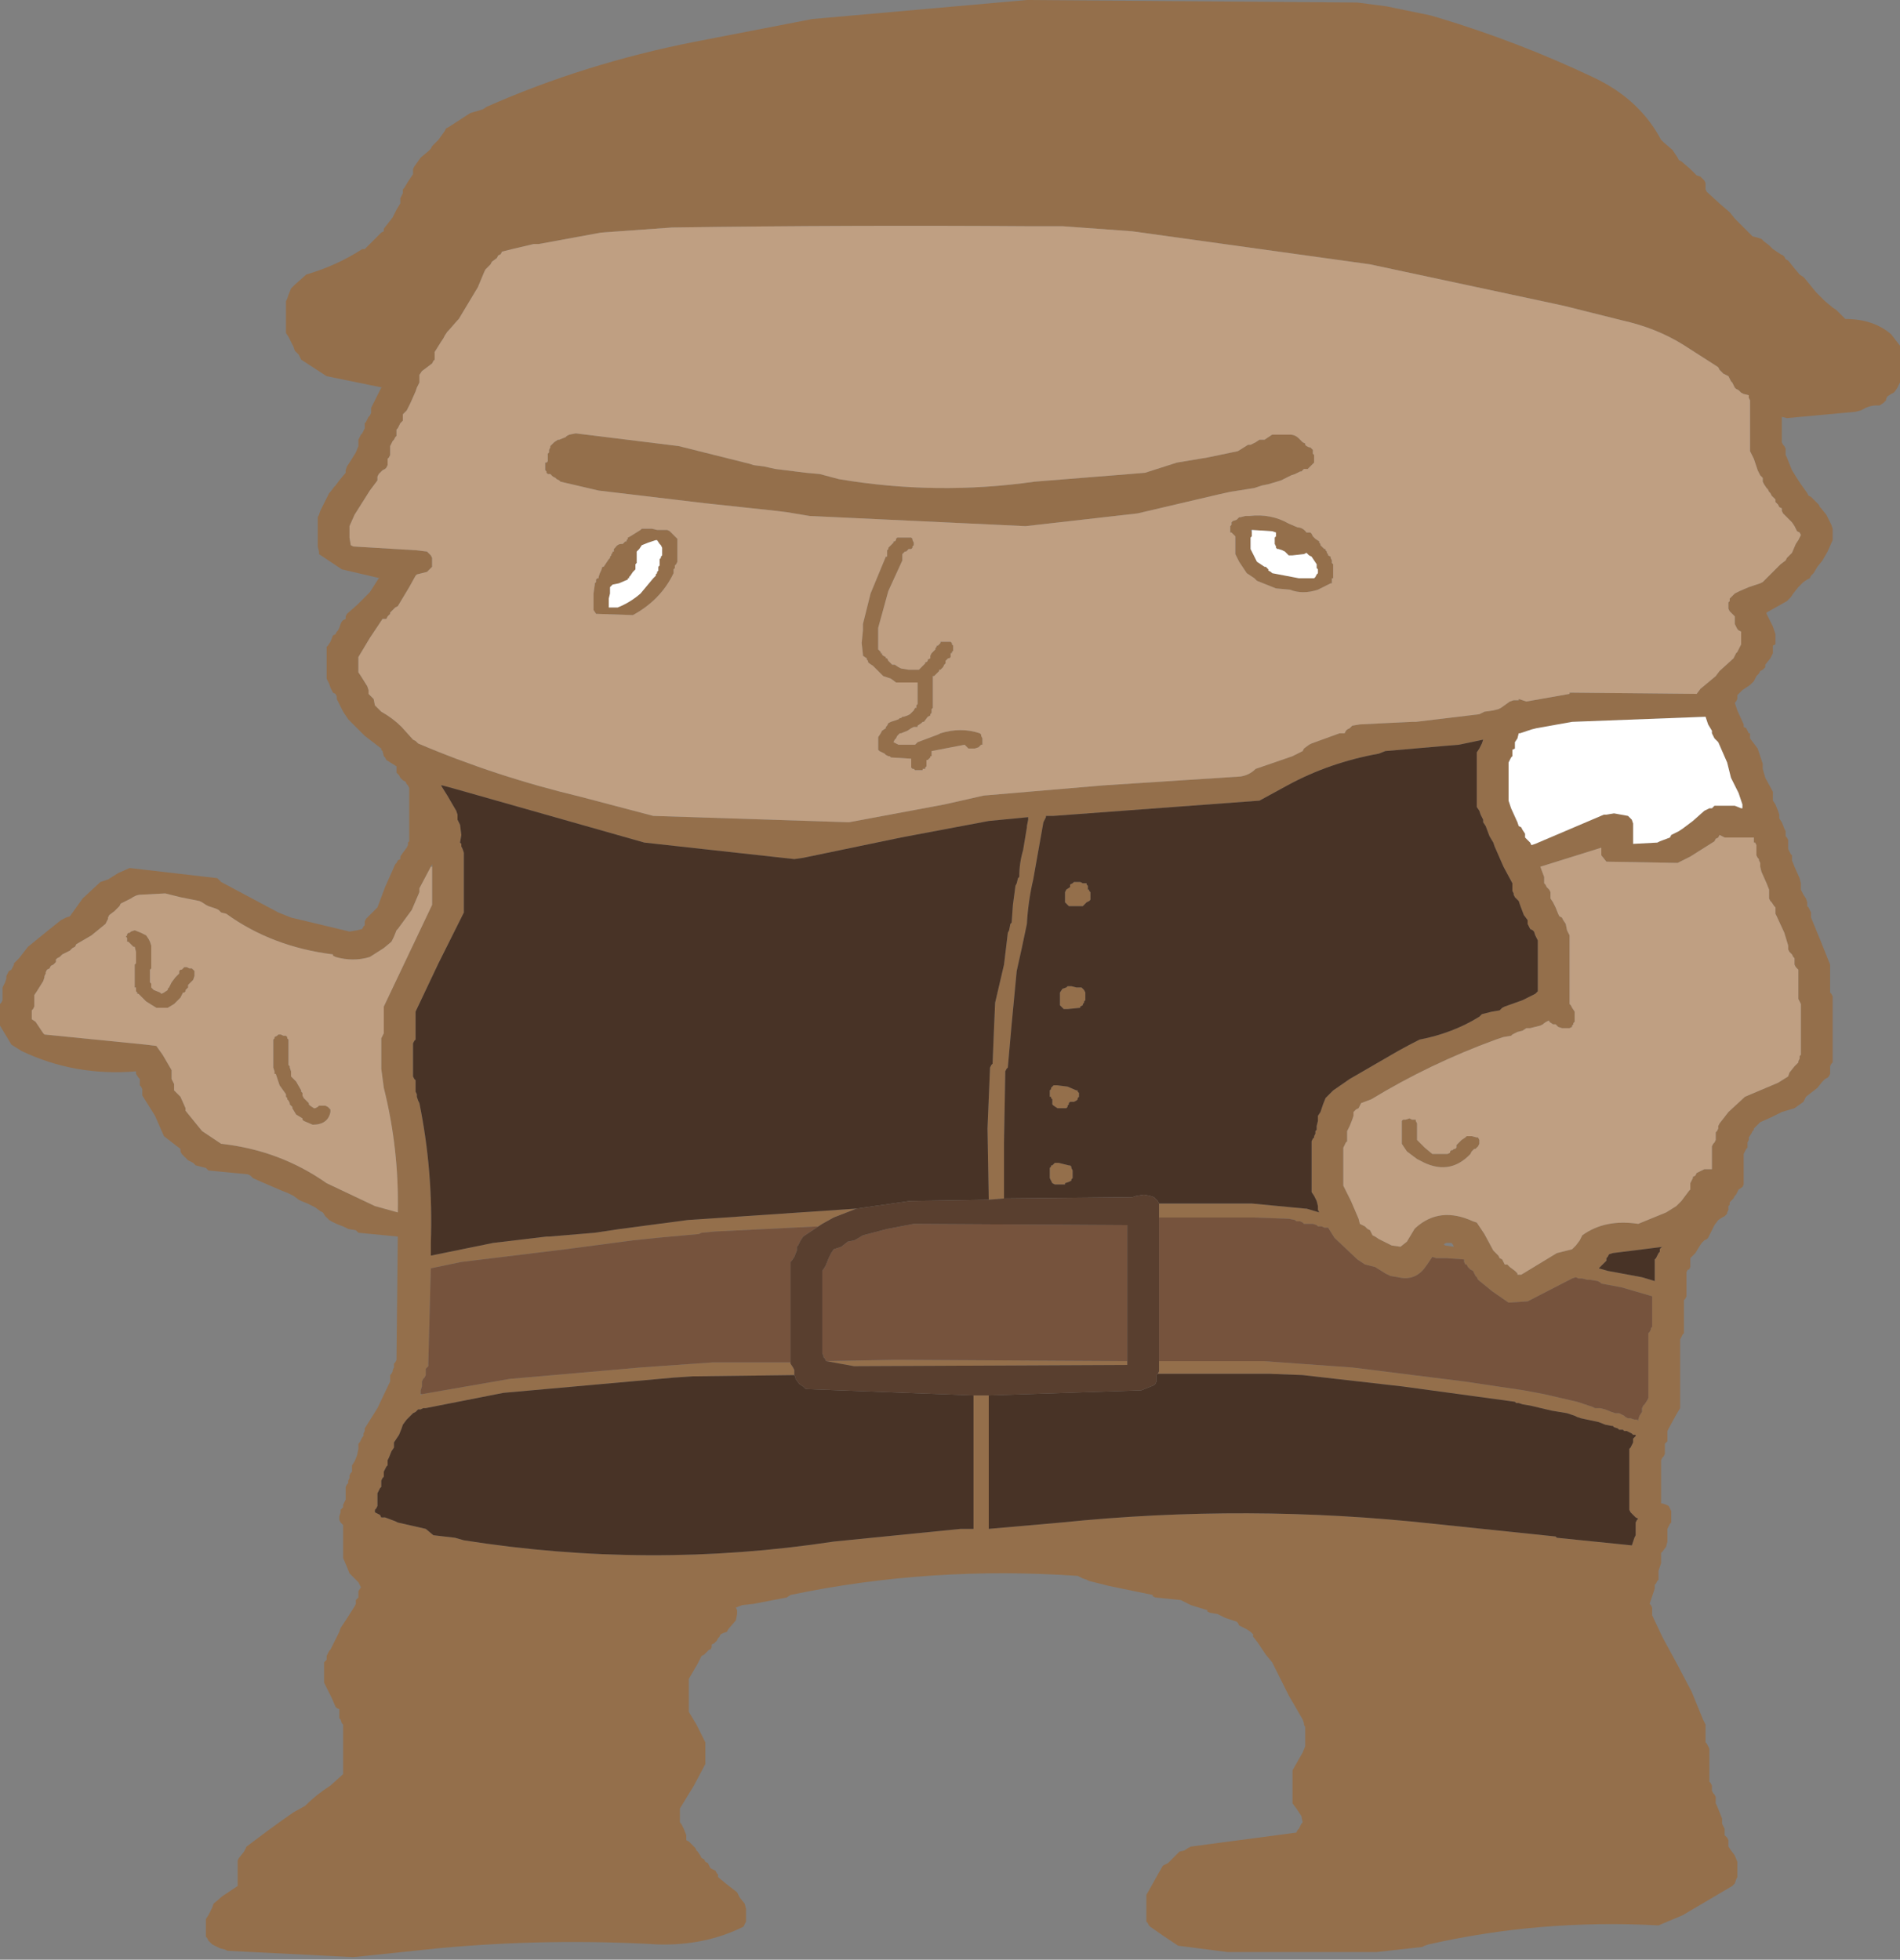
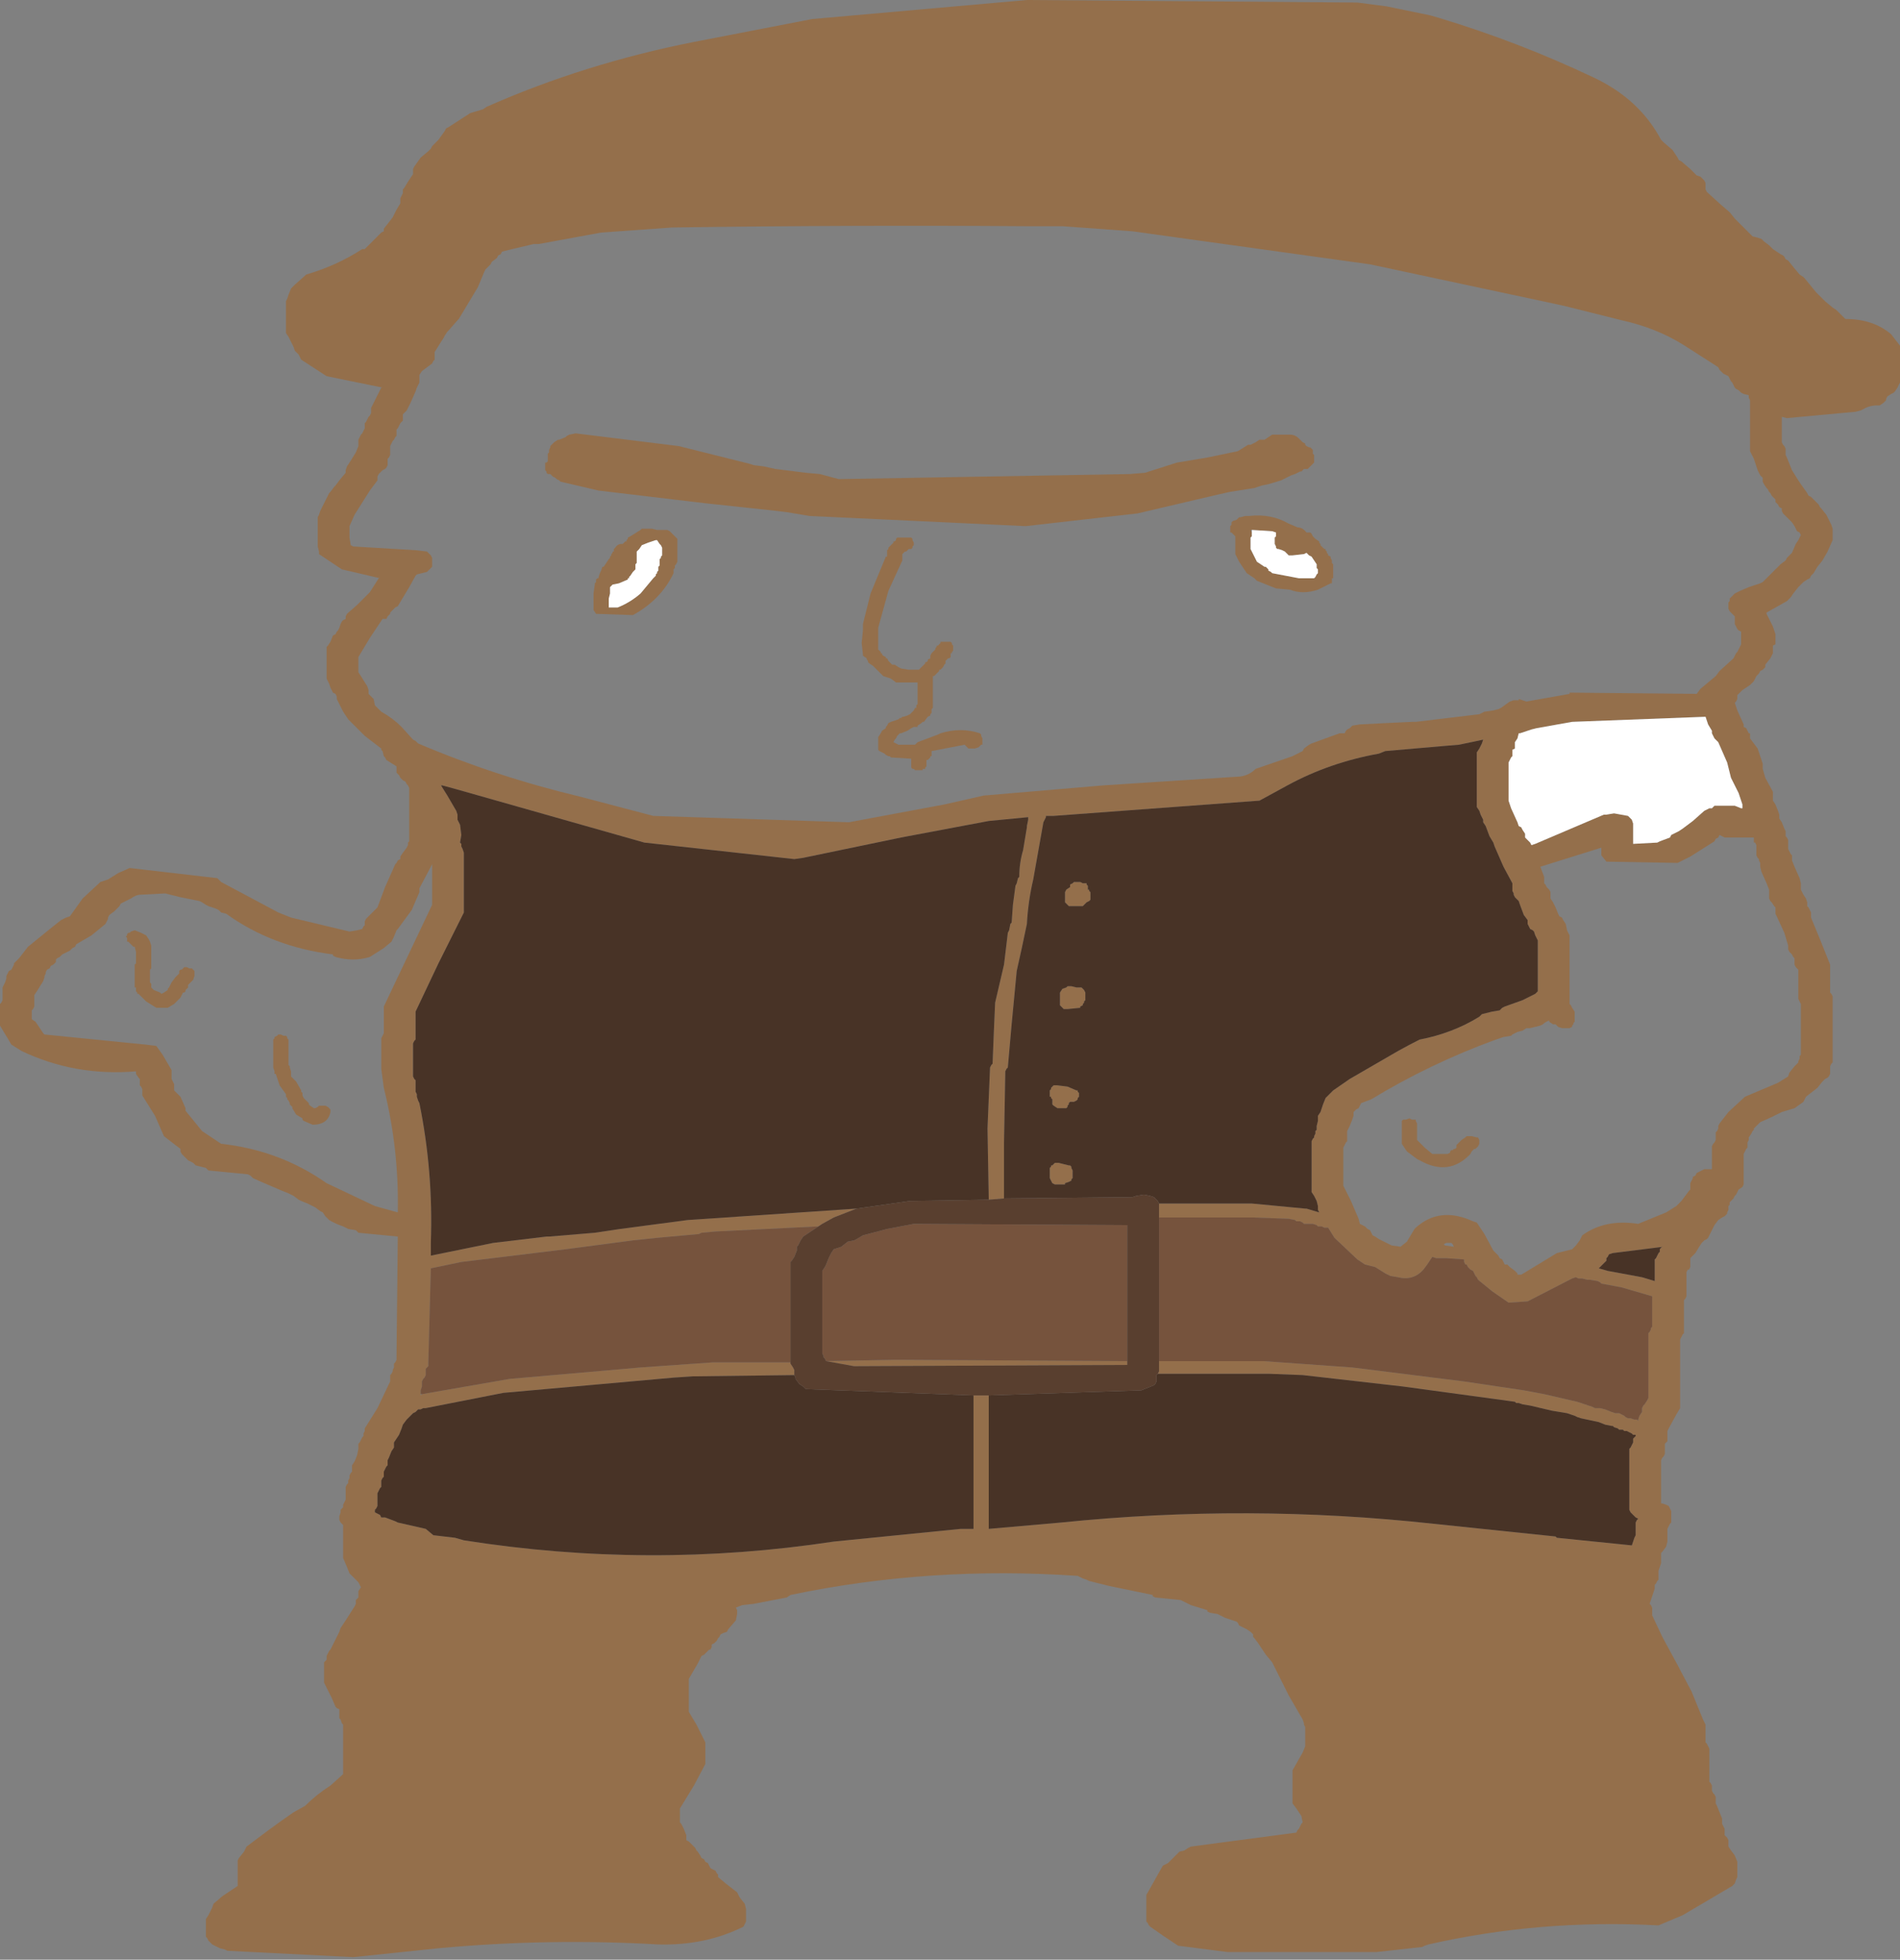
<svg xmlns="http://www.w3.org/2000/svg" height="77.1px" width="74.75px">
  <rect width="100%" height="100%" fill="#808080" stroke="none" />
  <g transform="matrix(1.0, 0.0, 0.0, 1.0, 39.65, -9.85)">
-     <path d="M14.9 10.1 L16.6 10.45 16.95 10.55 Q20.1 11.5 23.05 12.9 24.85 13.75 25.7 15.35 L25.8 15.45 26.15 15.75 26.35 16.05 26.4 16.15 26.5 16.2 26.85 16.5 27.1 16.75 27.25 16.8 27.35 16.9 27.4 16.95 27.45 17.05 27.45 17.15 27.45 17.2 27.45 17.3 27.5 17.4 28.05 17.9 28.4 18.2 28.6 18.45 28.7 18.55 28.75 18.6 28.95 18.8 29.3 19.15 29.5 19.2 29.65 19.25 29.75 19.35 29.95 19.5 30.1 19.65 30.25 19.75 30.4 19.85 30.5 19.9 30.55 19.95 30.6 20.05 30.7 20.1 30.9 20.35 31.15 20.65 31.3 20.75 31.35 20.8 31.8 21.35 32.15 21.7 32.45 21.95 32.6 22.05 32.7 22.15 32.75 22.2 32.8 22.25 32.9 22.35 32.95 22.4 Q34.05 22.4 34.75 23.0 L35.1 23.45 35.1 23.5 35.1 23.6 35.1 24.05 35.1 24.4 35.1 24.6 35.1 24.85 35.1 24.9 35.0 25.1 34.9 25.25 34.85 25.3 34.75 25.35 34.6 25.45 34.55 25.55 34.55 25.6 34.45 25.7 34.3 25.8 34.2 25.8 Q33.9 25.8 33.65 25.95 L33.55 26.0 33.35 26.05 30.65 26.3 30.45 26.25 30.45 26.65 30.45 27.05 30.45 27.25 30.5 27.35 30.55 27.4 30.6 27.5 30.6 27.6 30.6 27.65 30.6 27.75 30.65 27.85 30.85 28.35 31.1 28.75 31.2 28.9 31.45 29.25 31.5 29.35 31.6 29.4 31.7 29.5 31.8 29.6 31.85 29.65 31.9 29.7 31.95 29.8 32.0 29.85 32.2 30.1 32.35 30.4 32.4 30.5 32.45 30.65 32.45 30.75 32.45 30.8 32.45 30.9 32.45 30.95 32.45 31.0 32.45 31.1 32.25 31.55 32.05 31.9 31.85 32.15 31.7 32.4 31.6 32.5 31.55 32.6 31.45 32.65 31.3 32.75 31.25 32.8 31.1 32.95 30.9 33.2 30.8 33.35 30.75 33.4 30.65 33.5 29.85 33.95 29.85 34.0 29.95 34.2 30.1 34.5 30.2 34.8 30.2 34.85 30.2 34.95 30.2 35.05 30.2 35.1 30.2 35.2 30.1 35.25 30.1 35.3 30.1 35.4 30.1 35.5 30.1 35.55 30.0 35.75 29.8 36.0 29.8 36.1 29.7 36.2 29.6 36.25 29.55 36.35 29.45 36.45 29.4 36.55 29.35 36.65 29.3 36.7 29.2 36.8 29.05 36.9 28.9 37.0 28.7 37.2 28.7 37.3 28.7 37.35 28.65 37.45 28.6 37.5 28.7 37.8 28.95 38.35 28.95 38.45 29.05 38.5 29.1 38.6 29.15 38.7 29.2 38.7 29.2 38.8 29.2 38.9 29.5 39.3 29.7 39.9 29.7 39.95 29.7 40.05 29.7 40.1 29.8 40.45 30.1 41.0 30.1 41.05 30.1 41.15 30.1 41.2 30.1 41.25 30.1 41.35 30.2 41.5 30.3 41.75 30.35 41.9 30.35 41.95 30.35 42.05 30.45 42.2 30.55 42.45 30.6 42.55 30.6 42.65 30.6 42.75 30.65 42.8 30.7 42.9 30.7 43.0 30.7 43.1 30.7 43.2 30.7 43.25 30.75 43.35 30.8 43.45 30.85 43.5 30.85 43.6 30.85 43.65 30.85 43.7 30.95 43.95 31.15 44.4 31.2 44.6 31.2 44.65 31.2 44.75 31.2 44.85 31.3 45.05 31.4 45.2 31.45 45.35 31.45 45.45 31.45 45.5 31.5 45.55 31.55 45.65 31.6 45.75 31.6 45.8 31.6 45.9 31.6 45.95 31.95 46.8 32.35 47.8 32.35 48.2 32.35 48.7 32.35 48.9 32.4 48.95 32.45 49.05 32.45 49.15 32.45 50.3 32.45 51.6 32.45 51.65 32.4 51.7 32.35 51.8 32.35 51.85 32.35 51.95 32.35 52.05 32.35 52.1 32.3 52.2 32.25 52.25 32.15 52.3 32.05 52.4 31.85 52.65 31.4 53.0 31.35 53.1 31.3 53.2 30.95 53.45 30.45 53.6 30.05 53.8 29.6 54.0 29.5 54.1 29.45 54.15 29.35 54.25 29.35 54.3 29.3 54.35 29.25 54.45 29.15 54.6 29.15 54.7 29.1 54.8 29.1 54.85 29.1 54.9 29.1 55.0 29.05 55.05 29.0 55.15 28.95 55.25 28.95 55.6 28.95 56.2 28.95 56.4 28.95 56.45 28.9 56.55 28.75 56.65 28.7 56.75 28.65 56.85 28.6 56.9 28.55 57.0 28.45 57.1 28.4 57.15 28.4 57.25 28.35 57.3 28.35 57.35 28.35 57.45 28.3 57.55 28.3 57.6 28.2 57.7 28.1 57.75 27.95 57.85 27.8 58.05 27.55 58.55 27.5 58.6 27.4 58.65 27.3 58.75 27.2 58.9 27.05 59.15 26.85 59.35 26.85 59.45 26.85 59.55 26.85 59.6 26.85 59.7 26.8 59.8 26.75 59.8 26.7 59.9 26.7 60.15 26.7 60.5 26.7 60.75 26.7 60.85 26.65 60.95 26.6 61.0 26.6 61.45 26.6 62.15 26.6 62.25 26.6 62.3 26.55 62.35 26.5 62.45 26.45 62.55 26.45 63.85 26.45 65.25 26.3 65.5 26.0 66.05 25.95 66.15 25.95 66.2 25.95 66.3 25.95 66.4 25.95 66.45 25.95 66.55 25.9 66.6 25.85 66.65 25.85 66.75 25.85 66.85 25.85 66.9 25.85 67.0 25.85 67.05 25.8 67.15 25.75 67.2 25.7 67.3 25.7 68.15 25.7 69.0 25.75 69.0 25.9 69.05 26.0 69.1 26.05 69.2 26.1 69.3 26.1 69.35 26.1 69.45 26.1 69.55 26.1 69.6 26.1 69.65 26.1 69.75 26.05 69.8 26.0 69.9 25.95 70.0 25.95 70.05 25.95 70.15 25.95 70.25 25.95 70.45 25.95 70.5 25.9 70.7 25.75 70.9 25.7 70.95 25.7 71.15 25.7 71.35 25.6 71.65 25.6 71.75 25.6 71.8 25.6 71.9 25.6 72.0 25.55 72.05 25.5 72.15 25.45 72.2 25.45 72.3 25.45 72.35 25.35 72.65 25.25 72.95 25.3 73.0 25.35 73.1 25.35 73.2 25.35 73.25 25.35 73.35 25.35 73.4 25.75 74.25 26.4 75.45 26.45 75.55 26.9 76.4 27.35 77.5 27.45 77.7 27.45 77.85 27.45 78.1 27.45 78.35 27.45 78.4 27.5 78.45 27.55 78.55 27.6 78.65 27.6 78.7 27.6 79.1 27.6 79.55 27.6 79.95 27.65 80.0 27.7 80.1 27.7 80.2 27.7 80.25 27.7 80.3 27.75 80.4 27.8 80.45 27.85 80.55 27.85 80.65 27.85 80.7 27.85 80.8 27.9 80.9 28.0 81.15 28.1 81.4 28.1 81.5 28.1 81.55 28.1 81.6 28.15 81.7 28.2 81.8 28.2 81.85 28.2 81.95 28.2 82.05 28.25 82.1 28.3 82.15 28.35 82.25 28.35 82.3 28.35 82.4 28.35 82.5 28.45 82.65 28.6 82.85 28.7 83.1 28.7 83.15 28.7 83.25 28.7 83.4 28.7 83.55 28.7 83.6 28.7 83.7 28.65 83.8 28.6 83.95 28.5 84.05 26.55 85.2 25.6 85.6 Q20.95 85.35 16.55 86.35 L16.4 86.4 16.3 86.45 14.5 86.65 8.65 86.65 6.7 86.4 6.1 86.0 5.6 85.65 5.55 85.6 5.5 85.5 5.45 85.45 5.45 85.2 5.45 84.8 5.45 84.4 5.65 84.05 5.9 83.6 6.1 83.25 6.3 83.15 6.55 82.9 6.75 82.7 6.95 82.65 7.1 82.55 7.2 82.5 11.35 81.95 11.4 81.85 11.45 81.8 11.55 81.6 11.6 81.55 11.55 81.3 11.35 81.0 11.2 80.8 11.2 80.4 11.2 79.85 11.2 79.5 11.4 79.15 11.6 78.8 11.7 78.55 11.7 78.4 11.7 78.15 11.7 77.95 11.7 77.85 11.7 77.8 11.65 77.7 11.65 77.65 11.6 77.5 11.05 76.55 10.45 75.35 10.4 75.25 10.15 74.95 9.85 74.5 9.7 74.3 9.65 74.25 9.65 74.15 9.6 74.1 9.55 74.05 9.4 73.95 9.2 73.85 9.1 73.8 9.05 73.7 9.0 73.65 8.55 73.5 8.35 73.4 8.25 73.35 7.95 73.3 7.85 73.25 7.85 73.2 7.2 73.0 6.8 72.8 5.8 72.7 5.7 72.65 5.7 72.6 4.0 72.25 3.2 72.05 3.1 72.0 2.95 71.95 2.75 71.85 Q-3.05 71.45 -8.55 72.6 L-8.7 72.7 -10.0 72.95 -10.45 73.0 -10.7 73.1 -10.65 73.2 -10.65 73.35 -10.7 73.6 -11.0 73.95 -11.05 74.05 -11.2 74.1 -11.3 74.15 -11.35 74.25 -11.4 74.3 -11.45 74.4 -11.55 74.5 -11.65 74.55 -11.65 74.65 -11.7 74.75 -11.75 74.75 -11.85 74.85 -11.95 74.95 -12.05 75.0 -12.2 75.3 -12.55 75.9 -12.55 76.35 -12.55 77.05 -12.55 77.2 -12.25 77.7 -11.9 78.4 -11.9 78.65 -11.9 79.1 -11.9 79.25 -12.35 80.1 -12.9 81.0 -12.9 81.1 -12.9 81.25 -12.9 81.5 -12.9 81.55 -12.85 81.6 -12.75 81.8 -12.65 82.05 -12.65 82.1 -12.65 82.15 -12.65 82.25 -12.55 82.3 -12.45 82.4 -12.3 82.55 -12.25 82.65 -12.2 82.7 -12.1 82.85 -12.05 82.95 -11.95 83.0 -11.9 83.1 -11.8 83.15 -11.75 83.25 -11.7 83.35 -11.6 83.4 -11.5 83.45 -11.45 83.55 -11.4 83.6 -11.4 83.7 -11.1 83.95 -10.65 84.3 -10.55 84.5 -10.35 84.75 -10.3 84.95 -10.3 85.0 -10.3 85.2 -10.3 85.4 -10.3 85.45 -10.35 85.55 -10.4 85.65 Q-11.9 86.4 -13.75 86.35 -18.1 86.1 -22.4 86.5 L-25.75 86.85 -30.7 86.6 -30.8 86.55 -31.0 86.5 -31.2 86.4 -31.3 86.35 -31.4 86.25 -31.45 86.2 -31.5 86.1 -31.55 86.05 -31.55 85.9 -31.55 85.6 -31.55 85.35 -31.45 85.2 -31.3 84.9 -31.25 84.75 -30.9 84.45 -30.3 84.05 -30.3 83.75 -30.3 83.15 -30.3 83.05 -30.25 82.95 -30.05 82.7 -29.95 82.5 -29.15 81.9 -28.6 81.5 -28.1 81.15 -27.65 80.9 Q-27.2 80.45 -26.65 80.1 L-26.15 79.65 -26.15 78.85 -26.15 77.9 -26.15 77.8 -26.15 77.7 -26.2 77.65 -26.25 77.5 -26.3 77.45 -26.3 77.35 -26.3 77.25 -26.3 77.2 -26.3 77.1 -26.4 77.05 -26.45 77.0 -26.6 76.65 -26.85 76.15 -26.9 76.05 -26.9 75.9 -26.9 75.5 -26.9 75.25 -26.85 75.2 -26.8 75.15 -26.8 75.0 -26.75 74.9 -26.7 74.8 -26.65 74.75 -26.55 74.55 -26.3 74.05 -26.25 73.9 -26.05 73.6 -25.7 73.05 -25.65 72.95 -25.65 72.9 -25.65 72.8 -25.6 72.75 -25.55 72.7 -25.55 72.6 -25.55 72.5 -25.55 72.45 -25.45 72.3 -25.55 72.1 -25.8 71.85 -25.9 71.75 -26.0 71.5 -26.15 71.15 -26.15 70.35 -26.15 69.85 -26.2 69.8 -26.25 69.75 -26.3 69.65 -26.3 69.55 -26.3 69.5 -26.25 69.35 -26.25 69.25 -26.2 69.2 -26.15 69.15 -26.15 69.05 -26.1 68.95 -26.05 68.85 -26.05 68.8 -26.05 68.7 -26.05 68.65 -26.05 68.5 -26.05 68.35 -26.0 68.25 -25.95 68.2 -25.95 68.1 -25.9 68.0 -25.9 67.95 -25.9 67.9 -25.85 67.8 -25.8 67.75 -25.8 67.65 -25.8 67.55 -25.8 67.5 -25.7 67.35 -25.6 67.1 -25.55 66.85 -25.55 66.8 -25.55 66.75 -25.55 66.65 -25.5 66.6 -25.45 66.5 -25.4 66.4 -25.35 66.35 -25.35 66.25 -25.3 66.15 -25.3 66.05 -24.8 65.25 -24.3 64.2 -24.3 64.1 -24.3 64.05 -24.3 63.95 -24.25 63.9 -24.2 63.8 -24.2 63.75 -24.15 63.65 -24.15 63.6 -24.15 63.5 -24.1 63.45 -24.05 63.35 -24.05 63.25 -24.0 58.5 -25.55 58.35 -25.6 58.3 -25.65 58.25 -25.95 58.2 -26.15 58.1 Q-26.45 58.0 -26.7 57.85 L-26.8 57.75 -26.85 57.7 -26.95 57.55 -27.05 57.5 -27.25 57.35 -27.35 57.3 -27.45 57.25 -27.55 57.2 -27.8 57.1 -27.9 57.05 -28.1 56.9 -28.2 56.85 -28.3 56.8 -28.55 56.7 -29.25 56.4 -29.7 56.2 -29.8 56.1 -29.9 56.05 -31.45 55.9 -31.55 55.8 -31.75 55.75 -31.95 55.7 -32.05 55.6 -32.25 55.5 -32.45 55.3 -32.5 55.25 -32.55 55.15 -32.55 55.05 -32.75 54.9 -33.2 54.55 -33.55 53.75 -34.05 52.95 -34.05 52.85 -34.05 52.75 -34.05 52.7 -34.1 52.6 -34.15 52.55 -34.15 52.45 -34.15 52.4 -34.15 52.3 -34.2 52.25 -34.3 52.1 -34.3 52.0 Q-36.7 52.2 -38.8 51.2 L-39.2 50.95 -39.65 50.2 -39.65 50.0 -39.65 49.55 -39.65 49.35 -39.6 49.3 -39.55 49.2 -39.55 49.15 -39.55 48.95 -39.55 48.75 -39.55 48.7 -39.5 48.6 -39.45 48.5 -39.4 48.35 -39.4 48.3 -39.4 48.25 -39.35 48.15 -39.3 48.05 -39.2 48.0 -39.15 47.9 -39.1 47.8 -39.1 47.75 -38.9 47.55 -38.55 47.1 -37.75 46.45 -37.25 46.05 -37.05 45.95 -36.9 45.9 -36.4 45.2 -35.7 44.55 -35.4 44.45 -35.0 44.2 -34.55 44.0 -31.1 44.4 -31.0 44.5 -30.95 44.55 -28.7 45.75 -28.2 45.95 -25.9 46.5 -25.6 46.45 -25.4 46.4 -25.35 46.3 -25.3 46.25 -25.3 46.1 -25.25 46.0 -25.2 45.95 -24.95 45.7 -24.8 45.55 -24.5 44.75 -24.1 43.85 -24.05 43.8 -24.0 43.7 -23.9 43.65 -23.9 43.55 -23.8 43.4 -23.65 43.2 -23.6 43.1 -23.6 43.0 -23.55 42.95 -23.55 42.1 -23.55 41.05 -23.55 40.95 -23.55 40.85 -23.6 40.75 -23.65 40.7 -23.7 40.6 -23.8 40.55 -23.9 40.45 -23.95 40.35 -24.0 40.3 -24.05 40.25 -24.05 40.15 -24.05 40.1 -24.05 40.0 -24.45 39.75 -24.5 39.65 -24.55 39.6 -24.6 39.4 -24.65 39.35 -24.65 39.3 -25.3 38.8 -25.95 38.15 -26.15 37.85 -26.4 37.35 -26.4 37.25 -26.45 37.15 -26.55 37.1 -26.6 37.0 -26.65 36.9 -26.7 36.75 -26.8 36.55 -26.8 36.05 -26.8 35.4 -26.8 35.3 -26.75 35.25 -26.65 35.1 -26.55 34.85 -26.45 34.8 -26.4 34.7 -26.35 34.65 -26.3 34.55 -26.25 34.4 -26.2 34.3 -26.15 34.25 -26.05 34.2 -26.05 34.1 -26.0 34.0 -25.6 33.65 -25.1 33.15 -24.75 32.6 -24.7 32.6 -26.2 32.25 -27.1 31.65 -27.1 31.55 -27.15 31.35 -27.15 30.9 -27.15 30.3 -27.15 30.2 -27.1 30.1 -27.05 29.95 -27.0 29.85 -26.9 29.65 -26.7 29.25 -26.65 29.2 -26.5 29.0 -26.45 28.95 -26.3 28.75 -26.05 28.45 -26.05 28.35 -26.0 28.2 -25.9 28.05 -25.65 27.65 -25.55 27.4 -25.55 27.35 -25.55 27.25 -25.55 27.2 -25.55 27.15 -25.5 27.05 -25.45 26.95 -25.4 26.9 -25.35 26.8 -25.3 26.7 -25.3 26.65 -25.3 26.6 -25.3 26.5 -25.25 26.45 -25.2 26.35 -25.15 26.25 -25.1 26.2 -25.05 26.1 -25.05 26.0 -25.05 25.9 -25.0 25.8 -24.65 25.1 -24.6 25.1 -26.8 24.65 -27.8 24.0 -27.85 23.9 -27.9 23.8 -28.05 23.65 -28.1 23.5 -28.3 23.1 -28.4 22.95 -28.4 22.5 -28.4 21.9 -28.4 21.7 -28.35 21.6 -28.3 21.45 -28.2 21.2 -28.05 21.05 -27.6 20.65 Q-26.4 20.3 -25.4 19.65 L-25.3 19.65 -24.95 19.3 -24.65 19.0 -24.55 18.95 -24.55 18.85 -24.2 18.4 -24.05 18.1 -23.9 17.85 -23.9 17.8 -23.9 17.7 -23.9 17.65 -23.85 17.55 -23.8 17.45 -23.8 17.4 -23.8 17.3 -23.75 17.25 -23.6 17.0 -23.4 16.7 -23.4 16.6 -23.4 16.55 -23.4 16.5 -23.35 16.4 -23.1 16.05 -22.8 15.8 -22.7 15.7 -22.65 15.6 -22.4 15.35 -22.15 15.0 -22.1 14.9 -22.0 14.85 -21.15 14.3 -20.65 14.15 -20.5 14.05 Q-16.65 12.35 -12.35 11.5 L-7.7 10.6 0.75 9.85 13.75 9.95 14.9 10.1 M21.95 21.9 L21.5 21.8 14.25 20.25 4.9 18.95 2.15 18.75 0.8 18.75 Q-6.2 18.7 -13.2 18.8 L-16.0 19.0 -18.45 19.45 -18.65 19.45 -19.5 19.65 -19.9 19.75 -19.95 19.85 -20.05 19.9 -20.1 20.0 -20.3 20.15 -20.35 20.25 -20.4 20.3 -20.55 20.45 -20.6 20.55 -20.85 21.15 -21.45 22.15 -21.6 22.4 -21.65 22.45 -22.0 22.85 -22.05 22.9 -22.15 23.05 -22.2 23.15 -22.3 23.3 -22.55 23.7 -22.55 23.75 -22.55 23.85 -22.55 23.95 -22.55 24.0 -22.6 24.05 -22.65 24.15 -23.05 24.45 -23.15 24.6 -23.15 24.65 -23.15 24.75 -23.15 24.85 -23.15 24.9 -23.25 25.1 -23.3 25.25 -23.5 25.7 -23.65 26.0 -23.7 26.05 -23.8 26.15 -23.8 26.25 -23.8 26.3 -23.8 26.4 -23.85 26.45 -23.9 26.5 -23.95 26.6 -24.0 26.7 -24.05 26.75 -24.05 26.85 -24.05 26.9 -24.05 27.0 -24.1 27.05 -24.15 27.15 -24.2 27.2 -24.25 27.3 -24.3 27.4 -24.3 27.45 -24.3 27.55 -24.3 27.6 -24.3 27.65 -24.3 27.75 -24.35 27.85 -24.4 27.9 -24.4 28.0 -24.4 28.05 -24.4 28.15 -24.45 28.25 -24.5 28.3 -24.6 28.35 -24.7 28.45 -24.75 28.5 -24.8 28.6 -24.8 28.7 -24.8 28.75 -25.1 29.15 -25.7 30.1 -25.9 30.55 -25.9 30.6 -25.9 30.75 -25.9 30.8 -25.9 31.0 -25.85 31.3 -25.75 31.35 -23.25 31.5 -22.85 31.55 -22.75 31.65 -22.7 31.7 -22.65 31.8 -22.65 31.9 -22.65 31.95 -22.65 32.05 -22.65 32.15 -22.7 32.2 -22.75 32.25 -22.85 32.35 -23.25 32.45 -23.3 32.5 -23.55 32.95 -24.0 33.7 -24.1 33.75 -24.2 33.85 -24.3 33.95 -24.3 34.0 -24.4 34.1 -24.45 34.2 -24.6 34.2 -25.1 34.95 -25.55 35.7 -25.55 35.85 -25.55 36.15 -25.55 36.3 -25.45 36.45 -25.2 36.85 -25.15 37.0 -25.15 37.1 -25.15 37.15 -25.05 37.25 -24.95 37.35 -24.9 37.6 -24.8 37.7 -24.7 37.8 -24.65 37.85 Q-24.2 38.1 -23.85 38.45 L-23.4 38.95 -23.3 39.0 -23.2 39.1 Q-20.15 40.4 -16.8 41.2 L-13.95 41.95 -6.25 42.2 -2.5 41.5 -0.95 41.15 3.75 40.75 9.15 40.4 Q9.5 40.35 9.75 40.1 L11.2 39.6 11.6 39.4 11.65 39.3 11.85 39.15 11.95 39.1 13.05 38.7 13.2 38.7 13.25 38.7 13.3 38.6 13.35 38.55 13.45 38.5 13.55 38.4 13.85 38.35 14.85 38.3 15.9 38.25 16.05 38.25 18.55 37.95 18.75 37.85 19.1 37.8 19.3 37.75 19.4 37.7 19.75 37.45 19.9 37.4 20.1 37.4 20.1 37.35 20.25 37.4 20.4 37.45 22.1 37.15 22.1 37.1 27.1 37.15 27.25 36.95 27.85 36.45 28.0 36.25 28.55 35.75 28.6 35.65 28.65 35.55 28.7 35.5 28.8 35.3 28.85 35.2 28.85 35.1 28.85 35.05 28.85 34.95 28.85 34.8 28.85 34.7 28.75 34.65 28.7 34.6 28.65 34.5 28.6 34.4 28.6 34.35 28.6 34.25 28.6 34.2 28.6 34.1 28.5 34.0 28.45 33.95 28.4 33.9 28.35 33.8 28.35 33.75 28.35 33.65 28.35 33.55 28.4 33.5 28.4 33.4 28.45 33.35 28.55 33.25 28.6 33.2 28.8 33.1 29.15 32.95 29.6 32.8 29.7 32.75 29.8 32.65 29.85 32.6 29.95 32.5 30.05 32.4 30.1 32.35 30.25 32.2 30.4 32.05 30.6 31.9 30.65 31.8 30.85 31.6 31.0 31.25 31.1 31.1 31.2 30.9 31.15 30.8 31.05 30.75 31.0 30.65 30.95 30.55 30.85 30.4 30.75 30.3 30.55 30.1 30.5 30.05 30.45 29.95 30.45 29.85 30.35 29.8 30.3 29.7 30.25 29.65 30.2 29.6 30.2 29.5 30.1 29.4 30.05 29.35 30.0 29.25 29.95 29.2 29.9 29.1 29.85 29.05 29.75 28.9 29.7 28.8 29.7 28.75 29.7 28.65 29.6 28.55 29.5 28.35 29.4 28.05 29.35 27.9 29.2 27.6 29.2 27.5 29.2 26.95 29.2 26.5 29.2 26.0 29.2 25.6 29.15 25.5 29.15 25.4 28.95 25.35 28.85 25.3 28.75 25.2 28.65 25.15 28.6 25.1 28.55 25.0 28.5 24.9 28.45 24.85 28.35 24.65 28.25 24.6 28.15 24.55 28.05 24.45 28.0 24.4 27.95 24.3 27.8 24.2 26.55 23.4 Q25.5 22.75 24.15 22.45 L21.95 21.9 M28.6 23.35 L28.6 23.4 28.6 23.35 M10.1 27.15 L10.4 26.95 11.1 26.95 Q11.3 26.95 11.45 27.1 L11.55 27.2 11.6 27.25 11.7 27.3 11.7 27.35 11.75 27.4 11.85 27.45 11.9 27.45 11.95 27.5 12.0 27.55 12.0 27.7 12.05 27.75 12.05 27.85 12.05 27.9 12.05 28.05 12.0 28.1 11.95 28.15 11.8 28.3 11.7 28.3 11.65 28.3 11.55 28.4 11.5 28.4 11.3 28.5 11.15 28.55 10.75 28.75 10.25 28.9 10.0 28.95 9.7 29.05 8.75 29.2 8.3 29.3 5.1 30.05 0.7 30.55 -7.8 30.15 -8.7 30.0 -9.1 29.95 -11.9 29.65 -16.1 29.15 -17.6 28.8 -17.65 28.75 -17.75 28.7 -17.8 28.65 -17.9 28.6 -18.0 28.5 -18.1 28.5 -18.15 28.45 -18.15 28.4 -18.2 28.35 -18.2 28.25 -18.2 28.15 -18.2 28.05 -18.15 28.05 -18.1 28.0 -18.1 27.95 -18.1 27.85 -18.1 27.75 -18.1 27.7 -18.05 27.65 -18.05 27.55 -18.0 27.45 -18.0 27.4 -17.95 27.35 -17.9 27.3 -17.85 27.25 -17.7 27.15 -17.65 27.15 -17.4 27.05 -17.35 27.0 -17.25 26.95 -17.0 26.9 -12.95 27.4 -10.15 28.1 -10.0 28.15 -9.6 28.2 -9.15 28.3 -7.95 28.45 -7.4 28.5 -6.65 28.7 Q-2.8 29.35 1.05 28.8 L4.8 28.5 5.4 28.45 6.65 28.05 7.85 27.85 9.05 27.6 9.45 27.35 9.55 27.35 9.65 27.3 9.75 27.25 9.9 27.15 10.1 27.15 M8.75 30.55 L8.8 30.5 8.8 30.4 8.85 30.35 9.0 30.3 9.05 30.25 9.1 30.2 9.15 30.2 9.35 30.15 9.4 30.15 9.5 30.15 Q10.35 30.05 11.05 30.45 L11.4 30.6 Q11.6 30.6 11.75 30.8 L11.8 30.8 11.9 30.8 11.95 30.85 12.0 30.95 12.05 31.0 12.1 31.05 12.25 31.15 12.25 31.2 12.3 31.25 12.3 31.3 12.35 31.35 12.45 31.45 12.5 31.45 12.5 31.5 12.55 31.55 12.55 31.6 12.6 31.65 12.6 31.7 12.7 31.75 12.7 31.8 12.75 31.9 12.75 32.0 12.8 32.05 12.8 32.15 12.8 32.25 12.8 32.35 12.8 32.45 12.8 32.55 12.8 32.6 12.75 32.6 12.75 32.8 12.7 32.8 12.2 33.05 Q11.6 33.25 11.1 33.05 L10.55 33.0 9.8 32.7 9.7 32.6 9.4 32.4 9.1 31.95 8.95 31.65 8.95 31.55 8.95 31.5 8.95 31.35 8.95 31.15 8.95 31.0 8.95 30.95 8.9 30.9 8.8 30.8 8.75 30.8 8.75 30.55 M9.6 30.8 L9.6 30.85 9.6 30.95 9.55 31.0 9.55 31.25 9.55 31.45 9.7 31.75 9.8 31.95 10.1 32.15 10.15 32.15 10.25 32.25 10.25 32.3 10.35 32.35 10.4 32.4 11.45 32.6 12.05 32.6 12.1 32.55 12.15 32.45 12.2 32.4 12.2 32.35 12.2 32.3 12.2 32.25 12.15 32.2 12.15 32.05 12.05 31.9 11.95 31.75 11.85 31.7 11.8 31.65 11.75 31.6 11.65 31.65 11.2 31.7 11.05 31.7 11.0 31.65 10.95 31.6 10.9 31.55 10.8 31.5 10.65 31.45 10.6 31.45 10.55 31.4 10.55 31.35 10.5 31.25 10.5 31.0 10.55 30.95 10.55 30.8 10.4 30.75 9.6 30.7 9.55 30.7 9.6 30.8 M20.15 38.7 L20.1 38.7 20.05 38.9 19.95 39.05 19.95 39.15 19.95 39.2 19.95 39.3 19.85 39.35 19.85 39.4 19.85 39.5 19.85 39.6 19.8 39.65 19.75 39.75 19.7 39.85 19.7 40.35 19.7 41.05 19.7 41.35 19.8 41.65 20.05 42.2 20.1 42.35 20.2 42.4 20.25 42.5 20.35 42.65 20.35 42.8 20.45 42.9 20.55 43.0 20.6 43.1 20.75 43.05 23.45 41.9 23.55 41.9 23.85 41.85 24.4 41.95 24.5 42.05 24.55 42.1 24.6 42.25 24.6 42.5 24.6 42.95 24.6 43.05 25.55 43.0 25.65 42.95 26.05 42.8 26.1 42.7 26.4 42.55 26.55 42.45 26.95 42.15 27.4 41.75 27.6 41.65 27.7 41.65 27.8 41.55 28.6 41.55 28.85 41.65 28.9 41.65 28.9 41.5 28.85 41.35 28.75 41.05 28.5 40.55 28.45 40.45 28.3 39.85 27.95 39.05 27.85 38.95 27.8 38.9 27.75 38.8 27.7 38.7 27.7 38.6 27.55 38.35 27.45 38.05 22.2 38.25 20.8 38.5 20.6 38.55 20.15 38.7 M5.95 57.2 L9.6 57.2 11.7 57.4 11.75 57.4 12.25 57.55 12.2 57.45 12.2 57.35 12.2 57.3 12.15 57.1 12.05 56.9 11.95 56.75 11.95 55.9 11.95 55.0 11.95 54.75 12.0 54.65 12.05 54.6 12.05 54.55 12.1 54.45 12.1 54.35 12.15 54.3 12.15 54.15 12.2 53.95 12.2 53.9 12.2 53.85 12.2 53.75 12.3 53.6 12.4 53.3 12.5 53.05 12.8 52.75 13.45 52.3 15.35 51.2 Q15.8 50.95 16.2 50.75 17.5 50.5 18.55 49.85 L18.65 49.75 19.05 49.65 19.35 49.6 19.45 49.5 19.55 49.45 20.25 49.2 20.75 48.95 20.8 48.9 20.85 48.85 20.85 48.75 20.85 48.0 20.85 47.2 20.85 46.9 20.85 46.85 20.8 46.75 20.75 46.65 20.7 46.5 20.65 46.45 20.55 46.4 20.5 46.3 20.45 46.2 20.45 46.15 20.45 46.05 20.3 45.85 20.15 45.45 20.1 45.3 20.05 45.25 19.95 45.15 19.9 45.05 19.9 45.0 19.85 44.9 19.85 44.75 19.85 44.6 19.5 43.95 19.15 43.15 19.1 43.0 18.95 42.75 18.8 42.35 18.7 42.2 18.7 42.15 18.7 42.1 18.65 42.0 18.6 41.9 18.55 41.75 18.45 41.6 18.45 40.7 18.45 39.7 18.45 39.45 18.55 39.3 18.65 39.1 18.7 38.95 17.75 39.15 17.15 39.2 14.85 39.4 14.6 39.5 Q12.65 39.85 11.0 40.75 L9.9 41.35 1.8 41.95 1.5 41.95 1.5 42.0 1.45 42.1 1.4 42.2 1.0 44.45 Q0.8 45.3 0.75 46.2 L0.55 47.15 0.35 48.05 0.15 50.15 0.0 51.85 -0.05 51.9 -0.1 52.0 -0.1 52.05 -0.15 54.8 -0.15 57.0 -0.75 57.05 -0.8 54.25 -0.7 51.85 -0.65 51.75 -0.6 51.7 -0.55 50.45 -0.5 49.3 -0.15 47.8 0.0 46.55 0.05 46.45 0.1 46.2 0.15 46.15 0.2 45.45 0.3 44.7 0.35 44.6 0.4 44.4 0.45 44.35 Q0.45 43.8 0.6 43.3 L0.75 42.4 0.75 42.35 0.8 42.1 0.8 42.0 -0.75 42.15 -4.2 42.8 -8.05 43.6 -8.4 43.65 -14.3 43.0 -21.7 40.9 -22.25 40.75 -22.3 40.75 -22.05 41.15 -21.7 41.75 -21.65 41.9 -21.65 42.0 -21.65 42.1 -21.55 42.3 -21.5 42.7 -21.55 43.0 -21.5 43.05 -21.5 43.15 -21.45 43.25 -21.4 43.4 -21.4 44.3 -21.4 45.5 -21.4 45.75 -22.4 47.75 -23.3 49.65 -23.3 49.9 -23.3 50.35 -23.3 50.7 -23.3 50.75 -23.35 50.8 -23.4 50.9 -23.4 51.3 -23.4 51.9 -23.4 52.2 -23.35 52.3 -23.3 52.35 -23.3 52.45 -23.3 52.55 -23.3 52.6 -23.3 52.65 -23.3 52.8 -23.25 52.9 -23.25 53.0 -23.2 53.15 -23.15 53.25 Q-22.6 55.95 -22.7 58.75 L-22.7 59.25 -20.25 58.75 -18.15 58.5 -18.05 58.5 -16.25 58.35 -15.25 58.2 -12.6 57.85 -5.95 57.4 -6.85 57.75 -7.3 58.0 -7.45 58.1 -11.5 58.3 -12.05 58.35 -12.15 58.4 -13.8 58.55 -14.75 58.65 -17.4 59.0 -21.5 59.5 -22.7 59.75 -22.8 63.5 -22.8 63.6 -22.85 63.65 -22.9 63.7 -22.9 63.8 -22.9 63.9 -22.9 63.95 -22.95 64.05 -23.0 64.1 -23.05 64.2 -23.05 64.3 -23.05 64.35 -23.05 64.4 -23.1 64.55 -23.1 64.7 -23.1 64.75 -23.05 64.7 -19.6 64.1 -14.45 63.65 -11.6 63.45 -8.55 63.45 -8.55 63.5 -8.45 63.65 -8.4 63.75 -8.4 63.8 -8.4 63.9 -8.4 63.95 -12.4 64.0 -13.15 64.05 -19.85 64.65 -22.9 65.25 -23.0 65.25 -23.1 65.3 -23.2 65.3 -23.3 65.4 -23.4 65.45 -23.45 65.5 -23.65 65.7 -23.8 65.9 -23.85 66.05 -23.95 66.3 -24.15 66.6 -24.15 66.65 -24.15 66.75 -24.15 66.8 -24.25 66.95 -24.35 67.2 -24.4 67.3 -24.4 67.35 -24.4 67.4 -24.4 67.5 -24.45 67.55 -24.5 67.65 -24.55 67.75 -24.55 67.8 -24.55 67.9 -24.55 67.95 -24.6 68.0 -24.65 68.1 -24.65 68.2 -24.65 68.25 -24.65 68.35 -24.7 68.4 -24.75 68.5 -24.8 68.6 -24.8 68.65 -24.8 68.7 -24.8 68.85 -24.8 69.05 -24.8 69.1 -24.85 69.2 -24.9 69.25 -24.9 69.35 -24.7 69.45 -24.65 69.55 -24.5 69.55 -24.1 69.7 -24.0 69.75 -22.9 70.0 -22.6 70.25 -21.75 70.35 -21.4 70.45 Q-14.1 71.6 -6.85 70.5 L-1.85 70.0 -1.35 70.0 -1.35 66.85 -1.35 64.75 -0.75 64.75 -0.75 67.35 -0.75 70.0 2.1 69.75 Q9.45 69.0 16.75 69.8 L21.55 70.3 21.6 70.35 24.55 70.65 24.6 70.5 24.65 70.35 24.7 70.25 24.7 70.05 24.7 69.9 24.7 69.75 24.75 69.65 24.8 69.6 24.7 69.55 24.6 69.45 24.55 69.4 24.5 69.35 24.45 69.25 24.45 68.2 24.45 66.95 24.45 66.85 24.5 66.8 24.55 66.7 24.6 66.6 24.6 66.55 24.6 66.45 24.65 66.4 24.7 66.35 24.7 66.3 24.6 66.3 24.55 66.25 24.45 66.2 24.35 66.15 24.25 66.15 24.2 66.1 24.05 66.1 24.0 66.05 23.85 66.0 23.8 65.95 23.75 65.95 23.5 65.9 23.25 65.8 22.55 65.65 22.4 65.6 22.3 65.55 22.0 65.45 21.4 65.35 20.55 65.15 20.25 65.1 20.1 65.05 20.0 65.05 19.95 65.0 15.55 64.4 11.6 63.95 10.3 63.9 5.9 63.9 5.95 63.8 5.95 63.7 5.95 63.4 10.05 63.4 13.55 63.65 17.95 64.2 20.3 64.55 21.1 64.7 22.4 65.0 23.0 65.2 23.1 65.25 23.2 65.25 23.3 65.25 23.5 65.3 23.75 65.4 23.9 65.45 23.95 65.45 24.05 65.45 24.15 65.5 24.25 65.55 24.3 65.6 24.4 65.65 24.5 65.65 24.65 65.7 24.75 65.7 24.8 65.75 24.8 65.7 24.85 65.55 24.95 65.4 24.95 65.3 24.95 65.25 25.0 65.15 25.05 65.1 25.15 64.95 25.2 64.85 25.2 63.7 25.2 62.4 25.2 62.3 25.25 62.25 25.3 62.15 25.3 62.1 25.35 62.05 25.35 61.55 25.35 60.85 24.15 60.5 23.35 60.35 23.3 60.3 23.2 60.25 22.9 60.2 22.8 60.2 22.6 60.15 22.45 60.15 22.35 60.1 22.2 60.15 20.45 61.05 19.7 61.1 19.05 60.65 18.5 60.2 18.45 60.1 18.4 60.05 18.35 59.95 18.3 59.85 18.2 59.8 18.1 59.7 18.05 59.6 18.0 59.6 17.95 59.5 17.95 59.4 17.25 59.35 16.85 59.35 16.7 59.3 16.5 59.6 16.35 59.8 Q15.95 60.25 15.35 60.1 L15.05 60.05 14.85 59.95 14.45 59.7 14.05 59.6 13.75 59.4 12.85 58.55 12.6 58.15 12.45 58.15 12.35 58.1 12.2 58.1 12.15 58.05 12.0 58.0 11.8 58.0 11.65 58.0 11.6 57.95 11.5 57.9 11.35 57.9 11.3 57.85 11.05 57.8 9.65 57.75 5.95 57.75 5.95 57.3 5.95 57.2 M0.8 42.0 L0.85 42.0 0.8 42.0 M2.45 44.65 L2.55 44.6 2.6 44.55 2.65 44.55 2.75 44.55 2.85 44.55 2.95 44.6 3.05 44.6 3.1 44.6 3.1 44.65 3.15 44.7 3.15 44.85 3.2 44.85 3.2 44.9 3.25 44.95 3.25 45.05 3.25 45.25 3.2 45.3 3.1 45.35 2.95 45.5 2.55 45.5 2.4 45.5 2.3 45.4 2.25 45.35 2.25 45.2 2.25 45.1 2.25 45.05 2.25 44.95 2.3 44.85 2.45 44.75 2.45 44.65 M2.4 48.65 L2.5 48.65 2.7 48.7 2.9 48.7 3.0 48.8 3.05 48.9 3.05 48.95 3.05 49.0 3.05 49.1 3.05 49.2 3.0 49.25 3.0 49.3 2.95 49.35 2.95 49.4 2.85 49.45 2.85 49.5 2.35 49.55 2.2 49.55 2.1 49.45 2.05 49.4 2.05 49.35 2.05 49.2 2.05 49.1 2.05 48.9 2.15 48.75 2.3 48.7 2.35 48.65 2.4 48.65 M2.75 53.1 L2.7 53.15 2.6 53.2 2.45 53.2 2.4 53.25 2.4 53.3 2.35 53.35 2.35 53.4 2.3 53.45 2.2 53.45 2.1 53.45 1.95 53.45 1.8 53.35 1.75 53.3 1.75 53.1 1.7 53.05 1.7 53.0 1.65 53.0 1.65 52.75 1.7 52.7 1.7 52.65 1.75 52.6 1.8 52.55 1.85 52.55 1.95 52.55 2.35 52.6 2.7 52.75 2.75 52.75 2.75 52.8 2.8 52.85 2.8 53.0 2.75 53.05 2.75 53.1 M2.0 55.6 L2.2 55.65 2.4 55.7 2.45 55.7 2.5 55.75 2.5 55.8 2.55 55.9 2.55 56.05 2.55 56.15 2.55 56.2 2.5 56.25 2.5 56.3 2.4 56.35 2.25 56.4 2.25 56.45 2.1 56.45 1.85 56.45 1.75 56.4 1.7 56.3 1.65 56.2 1.65 56.1 1.65 55.95 1.65 55.8 1.7 55.75 1.7 55.7 1.75 55.7 1.85 55.6 1.9 55.6 2.0 55.6 M23.35 43.2 L20.95 43.95 21.1 44.35 21.1 44.4 21.1 44.5 21.1 44.6 21.15 44.65 21.2 44.75 21.3 44.85 21.35 44.95 21.35 45.05 21.35 45.1 21.35 45.2 21.45 45.35 21.55 45.55 21.65 45.8 21.7 45.9 21.8 45.95 21.85 46.05 21.95 46.2 22.0 46.45 22.1 46.65 22.1 47.75 22.1 48.95 22.1 49.15 22.1 49.35 22.15 49.4 22.2 49.5 22.3 49.65 22.3 49.75 22.3 49.85 22.3 50.05 22.25 50.1 22.25 50.15 22.2 50.2 22.2 50.25 22.1 50.3 22.05 50.3 21.95 50.3 21.8 50.3 21.65 50.25 21.55 50.15 21.45 50.15 21.3 50.05 21.3 50.0 Q21.15 50.05 21.05 50.15 L20.95 50.2 20.75 50.25 20.55 50.3 20.4 50.3 20.25 50.4 20.05 50.45 19.95 50.5 19.85 50.55 19.8 50.6 19.5 50.65 19.2 50.75 Q16.6 51.7 14.3 53.1 L13.9 53.25 13.85 53.35 13.8 53.45 13.7 53.5 13.6 53.6 13.6 53.7 13.6 53.75 13.55 53.9 13.45 54.15 13.35 54.35 13.35 54.45 13.35 54.5 13.35 54.6 13.35 54.65 13.35 54.75 13.3 54.8 13.25 54.9 13.2 55.0 13.2 55.5 13.2 56.2 13.2 56.5 13.5 57.1 13.8 57.8 13.85 58.0 13.95 58.05 14.05 58.1 14.15 58.2 14.25 58.25 14.3 58.35 14.35 58.45 14.45 58.5 14.6 58.6 14.7 58.65 15.1 58.85 15.45 58.9 15.7 58.7 16.0 58.2 16.05 58.15 Q17.0 57.3 18.3 57.9 L18.45 57.95 18.75 58.4 19.1 59.05 19.2 59.15 19.3 59.25 19.35 59.35 19.45 59.4 19.5 59.5 19.55 59.6 19.65 59.6 19.75 59.7 19.95 59.85 20.05 59.95 20.05 60.0 20.2 60.0 21.6 59.15 22.2 59.0 22.35 58.85 22.5 58.65 22.6 58.45 Q23.5 57.8 24.8 58.0 L25.9 57.55 26.3 57.3 26.5 57.1 26.8 56.7 26.85 56.65 26.85 56.55 26.85 56.45 26.85 56.4 26.9 56.3 26.95 56.2 26.95 56.15 27.05 56.1 27.1 56.0 27.2 55.95 27.4 55.85 27.7 55.85 27.7 55.7 27.7 55.1 27.7 54.95 27.75 54.85 27.8 54.8 27.85 54.7 27.85 54.65 27.85 54.6 27.85 54.5 27.85 54.4 27.9 54.35 27.95 54.25 27.95 54.15 28.0 54.05 28.35 53.6 29.0 53.0 30.3 52.45 30.7 52.2 30.75 52.05 30.95 51.8 31.1 51.65 31.1 51.6 31.15 51.5 31.15 51.4 31.2 51.35 31.2 50.5 31.2 49.5 31.2 49.4 31.2 49.35 31.15 49.25 31.1 49.15 31.1 48.8 31.1 48.25 31.1 48.1 31.1 48.0 31.05 47.95 31.0 47.9 30.95 47.8 30.95 47.75 30.95 47.65 30.95 47.55 30.9 47.5 30.85 47.4 30.8 47.35 30.75 47.3 30.7 47.2 30.7 47.1 30.7 47.05 30.55 46.55 30.25 45.9 30.2 45.8 30.2 45.75 30.2 45.65 30.2 45.55 30.15 45.5 30.05 45.35 30.0 45.3 29.95 45.2 29.95 45.1 29.95 44.95 29.95 44.85 29.85 44.6 29.65 44.15 29.6 43.95 29.6 43.9 29.6 43.8 29.55 43.7 29.55 43.65 29.5 43.6 29.45 43.5 29.45 43.45 29.45 43.35 29.45 43.25 29.45 43.2 29.45 43.1 29.4 43.0 29.35 43.0 29.35 42.9 29.35 42.8 29.3 42.8 28.5 42.8 28.2 42.8 28.1 42.75 28.0 42.7 27.95 42.8 27.85 42.85 27.8 42.95 26.85 43.55 26.35 43.8 23.55 43.75 23.35 43.5 23.35 43.4 23.35 43.3 23.35 43.25 23.35 43.2 M17.65 54.9 L17.75 54.8 17.8 54.75 17.85 54.7 18.0 54.6 18.05 54.55 18.2 54.55 18.25 54.55 18.45 54.6 18.5 54.6 18.55 54.7 18.55 54.8 18.55 54.85 18.5 54.95 18.45 55.0 18.4 55.05 18.35 55.05 18.3 55.1 18.25 55.15 18.2 55.25 Q17.35 56.15 16.2 55.5 L16.1 55.45 15.7 55.15 15.5 54.85 15.5 54.5 15.5 54.05 15.5 53.95 15.55 53.9 15.6 53.9 15.65 53.9 15.8 53.85 15.9 53.9 16.0 53.9 16.05 53.9 16.05 53.95 16.1 54.05 16.1 54.3 16.1 54.65 16.1 54.7 16.4 55.0 16.7 55.25 17.3 55.25 17.4 55.2 17.4 55.15 17.45 55.1 17.5 55.1 17.55 55.05 17.6 55.05 17.65 55.0 17.65 54.9 M25.45 60.2 L25.45 59.6 25.45 59.4 25.5 59.35 25.55 59.25 25.6 59.15 25.65 59.1 25.65 59.0 Q25.7 58.9 25.8 58.9 L23.8 59.15 23.65 59.2 23.6 59.3 23.55 59.35 23.55 59.45 23.25 59.75 23.6 59.85 24.95 60.1 25.45 60.25 25.45 60.2 M17.25 58.75 L17.15 58.8 17.2 58.85 17.55 58.9 17.5 58.8 17.45 58.75 17.25 58.75 M-7.15 63.4 L-4.5 63.35 -4.05 63.35 4.7 63.4 4.7 63.55 -6.05 63.6 -7.15 63.4 M-14.25 30.65 L-14.0 30.65 -13.8 30.7 -13.65 30.7 -13.55 30.7 -13.5 30.7 -13.4 30.7 -13.3 30.75 -13.25 30.8 -13.2 30.85 -13.05 31.0 -13.0 31.05 -13.0 31.15 -13.0 31.25 -13.0 31.55 -13.0 31.9 -13.0 31.95 -13.05 32.05 -13.1 32.1 -13.1 32.2 -13.15 32.25 -13.15 32.4 Q-13.65 33.45 -14.75 34.05 L-16.2 34.0 -16.3 33.85 -16.3 33.6 -16.3 33.2 -16.25 32.85 -16.25 32.8 -16.2 32.75 -16.2 32.65 -16.15 32.6 -16.1 32.6 -16.1 32.55 -16.05 32.4 -16.0 32.3 -15.95 32.15 -15.9 32.15 -15.8 32.0 -15.7 31.85 -15.65 31.8 -15.65 31.75 -15.6 31.7 -15.6 31.65 -15.55 31.6 -15.55 31.55 -15.5 31.55 -15.5 31.45 -15.45 31.4 Q-15.35 31.25 -15.2 31.25 L-15.15 31.25 -15.05 31.15 -15.0 31.15 -15.0 31.1 -14.95 31.05 -14.95 31.0 -14.85 30.95 -14.45 30.7 -14.4 30.65 -14.25 30.65 M-15.55 32.85 L-15.65 32.95 -15.65 33.05 -15.65 33.2 -15.7 33.4 -15.7 33.5 -15.7 33.6 -15.7 33.75 -15.35 33.75 Q-14.85 33.55 -14.45 33.2 L-13.95 32.6 -13.9 32.55 -13.85 32.5 -13.85 32.45 -13.8 32.4 -13.8 32.35 -13.75 32.3 -13.75 32.25 -13.75 32.15 -13.7 32.1 -13.7 31.85 -13.65 31.8 -13.65 31.75 -13.6 31.7 -13.6 31.6 -13.6 31.5 -13.6 31.4 -13.65 31.3 -13.7 31.25 -13.8 31.1 -13.85 31.1 -14.15 31.2 -14.4 31.3 -14.5 31.45 -14.6 31.55 -14.6 31.8 -14.6 31.95 -14.6 32.0 -14.65 32.05 -14.65 32.15 -14.65 32.25 -14.75 32.35 -14.85 32.5 -14.9 32.55 -14.9 32.6 -14.95 32.6 -14.95 32.65 -15.3 32.8 -15.55 32.85 M-5.7 34.4 L-5.4 33.2 -4.8 31.75 -4.75 31.75 -4.75 31.7 -4.75 31.6 -4.75 31.5 -4.7 31.45 -4.7 31.4 -4.65 31.35 -4.55 31.25 -4.5 31.2 -4.5 31.15 -4.45 31.15 -4.4 31.1 -4.4 31.05 -4.35 31.0 -4.25 31.0 -4.15 31.0 -4.0 31.0 -3.8 31.0 -3.75 31.05 -3.75 31.1 -3.7 31.2 -3.7 31.3 -3.75 31.35 -3.75 31.4 -3.8 31.45 -3.9 31.45 -4.0 31.55 -4.05 31.55 -4.1 31.6 -4.15 31.65 -4.15 31.7 -4.15 31.8 -4.15 31.9 -4.7 33.1 -5.1 34.55 -5.1 34.8 -5.1 35.15 -5.1 35.35 -5.1 35.4 -5.0 35.5 -5.0 35.55 -4.95 35.55 -4.95 35.6 -4.9 35.65 -4.8 35.7 -4.8 35.75 -4.75 35.75 -4.7 35.85 -4.55 36.0 -4.45 36.0 -4.3 36.1 -4.2 36.15 -3.9 36.2 -3.5 36.2 -3.45 36.15 -3.4 36.1 -3.3 36.0 -3.25 35.95 -3.25 35.9 -3.2 35.9 -3.15 35.85 -3.15 35.8 -3.05 35.75 -3.05 35.65 -3.0 35.55 -2.95 35.5 -2.85 35.4 -2.85 35.35 -2.8 35.3 -2.8 35.25 -2.75 35.25 -2.7 35.2 -2.65 35.15 -2.65 35.1 -2.55 35.1 -2.45 35.1 -2.35 35.1 -2.25 35.1 -2.2 35.15 -2.2 35.2 -2.15 35.25 -2.15 35.45 -2.2 35.5 -2.2 35.55 -2.25 35.55 -2.25 35.7 -2.3 35.75 -2.35 35.75 -2.4 35.8 -2.45 35.85 -2.45 35.95 -2.5 36.0 -2.55 36.1 -2.6 36.15 -2.65 36.2 -2.7 36.2 -2.7 36.25 -2.75 36.3 -2.8 36.35 -2.85 36.4 -2.9 36.45 -2.95 36.45 -2.95 36.55 -2.95 37.05 -2.95 37.65 -2.95 37.7 -3.0 37.75 -3.0 37.9 -3.05 37.95 -3.05 38.0 -3.15 38.05 -3.3 38.25 -3.35 38.25 -3.4 38.3 -3.55 38.4 -3.55 38.45 -3.6 38.45 -3.7 38.45 -3.8 38.5 -3.95 38.6 -4.2 38.7 -4.25 38.7 -4.35 38.8 -4.4 38.9 -4.45 38.95 -4.5 39.05 -4.4 39.1 -4.3 39.15 -3.65 39.15 -3.55 39.05 -2.75 38.75 -2.65 38.7 Q-1.85 38.45 -1.1 38.7 L-1.05 38.75 -1.05 38.8 -1.0 38.9 -1.0 38.95 -1.0 39.05 -1.0 39.15 -1.05 39.15 -1.1 39.2 -1.15 39.25 -1.3 39.3 -1.55 39.3 -1.65 39.2 -1.7 39.15 -3.0 39.4 -3.0 39.6 -3.05 39.6 -3.05 39.65 -3.1 39.7 -3.15 39.75 -3.2 39.75 -3.2 39.85 -3.2 39.9 -3.2 40.0 -3.25 40.05 -3.25 40.1 -3.35 40.1 -3.35 40.15 -3.4 40.15 -3.5 40.15 -3.65 40.15 -3.7 40.1 -3.75 40.1 -3.8 40.05 -3.8 39.9 -3.8 39.85 -3.8 39.7 -4.6 39.65 -4.65 39.6 -4.7 39.6 -4.8 39.55 -4.85 39.5 -4.95 39.45 -5.05 39.4 -5.1 39.35 -5.1 39.25 -5.1 39.15 -5.1 38.95 -5.1 38.9 -5.1 38.85 -5.0 38.7 -4.95 38.6 -4.8 38.5 -4.8 38.45 -4.75 38.4 -4.7 38.3 -4.6 38.25 -4.3 38.15 -4.25 38.1 -4.2 38.1 -4.15 38.05 -4.1 38.05 -3.95 38.0 -3.85 37.95 -3.8 37.9 -3.75 37.85 -3.7 37.8 -3.65 37.7 -3.6 37.7 -3.6 37.65 -3.6 37.6 -3.55 37.55 -3.55 37.1 -3.55 36.7 -4.4 36.7 -4.6 36.55 -4.9 36.45 -5.0 36.35 -5.2 36.15 -5.25 36.1 -5.3 36.05 -5.45 35.95 -5.5 35.9 -5.5 35.85 -5.55 35.8 -5.55 35.75 -5.7 35.65 -5.7 35.6 -5.75 35.15 -5.7 34.65 -5.7 34.4 M-22.7 43.95 L-23.15 44.8 -23.15 44.85 -23.15 44.95 -23.45 45.65 -24.0 46.4 -24.05 46.45 -24.15 46.7 -24.25 46.9 -24.55 47.15 -25.1 47.5 Q-25.75 47.7 -26.45 47.5 L-26.55 47.45 -26.55 47.4 Q-28.95 47.1 -30.75 45.8 L-30.95 45.75 -31.05 45.65 -31.15 45.6 -31.45 45.5 -31.55 45.45 -31.7 45.35 -31.8 45.3 -32.55 45.15 -33.15 45.0 -34.1 45.05 Q-34.3 45.05 -34.5 45.2 L-34.9 45.4 -34.95 45.5 -35.15 45.7 -35.35 45.85 -35.4 45.95 -35.4 46.0 -35.5 46.2 -36.05 46.65 -36.65 47.0 -36.7 47.1 -36.8 47.15 -36.9 47.25 -37.2 47.4 -37.3 47.5 -37.4 47.55 -37.45 47.6 -37.45 47.7 -37.55 47.8 -37.65 47.85 -37.7 47.95 -37.8 48.0 -37.85 48.1 -37.85 48.15 -37.9 48.25 -37.9 48.3 -37.95 48.45 -38.2 48.85 -38.3 49.0 -38.3 49.1 -38.3 49.15 -38.3 49.35 -38.3 49.45 -38.35 49.55 -38.4 49.6 -38.4 49.7 -38.4 49.8 -38.4 49.85 -38.4 49.95 -38.25 50.05 -37.95 50.5 -37.9 50.55 -33.9 50.95 -33.5 51.0 -33.25 51.35 -32.9 51.95 -32.9 52.05 -32.9 52.1 -32.9 52.25 -32.9 52.3 -32.85 52.4 -32.8 52.5 -32.8 52.55 -32.8 52.65 -32.8 52.75 -32.55 53.0 -32.35 53.45 -32.35 53.55 -31.7 54.35 -30.95 54.85 Q-28.65 55.1 -26.8 56.4 L-24.9 57.3 -24.0 57.55 Q-23.95 55.05 -24.55 52.65 L-24.65 51.9 -24.65 50.8 -24.65 50.7 -24.6 50.6 -24.55 50.5 -24.55 50.45 -24.55 50.2 -24.55 49.75 -24.55 49.45 -23.6 47.45 -22.65 45.45 -22.65 44.85 -22.65 43.95 -22.65 43.85 -22.7 43.95 M-32.05 48.0 L-32.0 48.05 -32.0 48.25 -32.05 48.4 -32.15 48.5 -32.25 48.6 -32.25 48.7 -32.3 48.75 -32.35 48.8 -32.35 48.85 -32.4 48.9 -32.45 48.9 -32.5 49.0 -32.55 49.1 -32.65 49.2 -32.8 49.35 -33.05 49.5 -33.2 49.5 -33.5 49.5 -33.9 49.25 -34.2 48.95 -34.25 48.95 -34.25 48.9 -34.3 48.85 -34.3 48.7 -34.35 48.7 -34.35 48.6 -34.35 48.35 -34.35 48.0 -34.35 47.8 -34.3 47.75 -34.3 47.55 -34.3 47.3 -34.35 47.1 -34.4 47.1 -34.55 46.95 -34.6 46.9 -34.65 46.9 -34.65 46.85 -34.65 46.75 -34.7 46.7 -34.65 46.65 -34.65 46.6 -34.6 46.55 -34.55 46.55 -34.5 46.5 -34.35 46.45 -34.1 46.55 -33.9 46.65 -33.8 46.8 -33.75 46.9 -33.7 47.05 -33.7 47.3 -33.7 47.75 -33.7 47.85 -33.7 47.95 -33.75 48.0 -33.75 48.1 -33.75 48.3 -33.75 48.45 -33.75 48.5 -33.7 48.55 -33.7 48.7 -33.6 48.8 -33.35 48.9 -33.3 48.95 -33.2 48.9 -33.05 48.8 -33.05 48.75 -33.0 48.7 -32.9 48.5 -32.75 48.3 -32.7 48.25 -32.65 48.2 -32.6 48.15 -32.6 48.05 -32.55 48.0 -32.5 48.0 -32.4 47.9 -32.3 47.9 -32.2 47.95 -32.1 47.95 -32.05 48.0 M-28.85 50.7 L-28.85 50.65 -28.75 50.6 -28.7 50.55 -28.6 50.55 -28.5 50.6 -28.4 50.6 -28.35 50.65 -28.35 50.7 -28.3 50.75 -28.3 51.2 -28.3 51.75 -28.25 51.8 -28.25 51.85 -28.2 52.0 -28.2 52.1 -28.2 52.15 -28.2 52.2 -28.0 52.4 -27.8 52.75 -27.8 52.8 -27.75 52.85 -27.75 52.95 -27.7 53.05 -27.6 53.15 -27.5 53.25 -27.5 53.3 -27.45 53.35 -27.3 53.45 -27.25 53.45 -27.15 53.4 -27.1 53.35 -27.05 53.35 -26.95 53.35 -26.85 53.35 -26.75 53.4 -26.7 53.45 -26.65 53.5 -26.65 53.6 Q-26.75 54.1 -27.35 54.1 L-27.7 53.95 -27.75 53.9 -27.75 53.85 -28.0 53.7 -28.15 53.45 -28.15 53.4 -28.2 53.35 -28.25 53.3 -28.25 53.25 -28.3 53.15 -28.35 53.1 -28.35 53.05 -28.4 53.0 -28.4 52.9 -28.65 52.55 -28.8 52.1 -28.85 52.1 -28.85 52.0 -28.9 51.85 -28.9 51.35 -28.9 50.75 -28.85 50.7" fill="#946f4b" fill-rule="evenodd" stroke="none" />
-     <path d="M21.95 21.9 L24.15 22.45 Q25.5 22.75 26.55 23.4 L27.8 24.2 27.95 24.3 28.0 24.4 28.05 24.45 28.15 24.55 28.25 24.6 28.35 24.65 28.45 24.85 28.5 24.9 28.55 25.0 28.6 25.1 28.65 25.15 28.75 25.2 28.85 25.3 28.95 25.35 29.15 25.4 29.15 25.5 29.2 25.6 29.2 26.0 29.2 26.5 29.2 26.95 29.2 27.5 29.2 27.6 29.35 27.9 29.4 28.05 29.5 28.35 29.6 28.55 29.7 28.65 29.7 28.75 29.7 28.8 29.75 28.9 29.85 29.05 29.9 29.1 29.95 29.2 30.0 29.25 30.05 29.35 30.1 29.4 30.2 29.5 30.2 29.6 30.25 29.65 30.3 29.7 30.35 29.8 30.45 29.85 30.45 29.95 30.5 30.05 30.55 30.1 30.75 30.3 30.85 30.4 30.95 30.55 31.0 30.65 31.05 30.75 31.15 30.8 31.2 30.9 31.1 31.1 31.0 31.25 30.85 31.6 30.65 31.8 30.6 31.9 30.4 32.05 30.25 32.2 30.1 32.35 30.05 32.4 29.95 32.5 29.85 32.6 29.8 32.65 29.7 32.75 29.6 32.8 29.15 32.95 28.8 33.1 28.6 33.2 28.55 33.25 28.45 33.35 28.4 33.4 28.4 33.5 28.35 33.55 28.35 33.65 28.35 33.75 28.35 33.8 28.4 33.9 28.45 33.95 28.5 34.0 28.6 34.1 28.6 34.2 28.6 34.25 28.6 34.35 28.6 34.4 28.65 34.5 28.7 34.6 28.75 34.65 28.85 34.7 28.85 34.8 28.85 34.95 28.85 35.05 28.85 35.1 28.85 35.2 28.8 35.3 28.7 35.5 28.65 35.55 28.6 35.65 28.55 35.75 28.0 36.25 27.85 36.45 27.25 36.95 27.1 37.15 22.1 37.1 22.1 37.15 20.4 37.45 20.25 37.4 20.1 37.35 20.1 37.4 19.9 37.4 19.75 37.45 19.4 37.7 19.3 37.75 19.1 37.8 18.75 37.85 18.55 37.95 16.05 38.25 15.9 38.25 14.85 38.3 13.85 38.35 13.55 38.4 13.45 38.5 13.35 38.55 13.3 38.6 13.25 38.7 13.2 38.7 13.05 38.7 11.95 39.1 11.85 39.15 11.65 39.3 11.6 39.4 11.2 39.6 9.75 40.1 Q9.5 40.35 9.15 40.4 L3.75 40.75 -0.95 41.15 -2.5 41.5 -6.25 42.2 -13.95 41.95 -16.8 41.2 Q-20.15 40.4 -23.2 39.1 L-23.3 39.0 -23.4 38.95 -23.85 38.45 Q-24.2 38.1 -24.65 37.85 L-24.7 37.8 -24.8 37.7 -24.9 37.6 -24.95 37.35 -25.05 37.25 -25.15 37.15 -25.15 37.1 -25.15 37.0 -25.2 36.85 -25.45 36.45 -25.55 36.3 -25.55 36.15 -25.55 35.85 -25.55 35.7 -25.1 34.95 -24.6 34.2 -24.45 34.2 -24.4 34.1 -24.3 34.0 -24.3 33.95 -24.2 33.85 -24.1 33.75 -24.0 33.7 -23.55 32.95 -23.3 32.5 -23.25 32.45 -22.85 32.35 -22.75 32.25 -22.7 32.2 -22.65 32.15 -22.65 32.05 -22.65 31.95 -22.65 31.9 -22.65 31.8 -22.7 31.7 -22.75 31.65 -22.85 31.55 -23.25 31.5 -25.75 31.35 -25.85 31.3 -25.9 31.0 -25.9 30.8 -25.9 30.75 -25.9 30.6 -25.9 30.55 -25.7 30.1 -25.1 29.15 -24.8 28.75 -24.8 28.7 -24.8 28.6 -24.75 28.5 -24.7 28.45 -24.6 28.35 -24.5 28.3 -24.45 28.25 -24.4 28.15 -24.4 28.05 -24.4 28.0 -24.4 27.9 -24.35 27.85 -24.3 27.75 -24.3 27.65 -24.3 27.6 -24.3 27.55 -24.3 27.45 -24.3 27.4 -24.25 27.3 -24.2 27.2 -24.15 27.15 -24.1 27.05 -24.05 27.0 -24.05 26.9 -24.05 26.85 -24.05 26.75 -24.0 26.7 -23.95 26.6 -23.9 26.5 -23.85 26.45 -23.8 26.4 -23.8 26.3 -23.8 26.25 -23.8 26.15 -23.7 26.05 -23.65 26.0 -23.5 25.7 -23.3 25.25 -23.25 25.1 -23.15 24.9 -23.15 24.85 -23.15 24.75 -23.15 24.65 -23.15 24.6 -23.05 24.45 -22.65 24.15 -22.6 24.05 -22.55 24.0 -22.55 23.95 -22.55 23.85 -22.55 23.75 -22.55 23.7 -22.3 23.3 -22.2 23.15 -22.15 23.05 -22.05 22.9 -22.0 22.85 -21.65 22.45 -21.6 22.4 -21.45 22.15 -20.85 21.15 -20.6 20.55 -20.55 20.45 -20.4 20.3 -20.35 20.25 -20.3 20.15 -20.1 20.0 -20.05 19.9 -19.95 19.85 -19.9 19.75 -19.5 19.65 -18.65 19.45 -18.45 19.45 -16.0 19.0 -13.2 18.8 Q-6.2 18.7 0.8 18.75 L2.15 18.75 4.9 18.95 14.25 20.25 21.5 21.8 21.95 21.9 M8.75 30.55 L8.75 30.8 8.8 30.8 8.9 30.9 8.95 30.95 8.95 31.0 8.95 31.15 8.95 31.35 8.95 31.5 8.95 31.55 8.95 31.65 9.1 31.95 9.4 32.4 9.7 32.6 9.8 32.7 10.55 33.0 11.1 33.05 Q11.6 33.25 12.2 33.05 L12.7 32.8 12.75 32.8 12.75 32.6 12.8 32.6 12.8 32.55 12.8 32.45 12.8 32.35 12.8 32.25 12.8 32.15 12.8 32.05 12.75 32.0 12.75 31.9 12.7 31.8 12.7 31.75 12.6 31.7 12.6 31.65 12.55 31.6 12.55 31.55 12.5 31.5 12.5 31.45 12.45 31.45 12.35 31.35 12.3 31.3 12.3 31.25 12.25 31.2 12.25 31.15 12.1 31.05 12.05 31.0 12.0 30.95 11.95 30.85 11.9 30.8 11.8 30.8 11.75 30.8 Q11.6 30.6 11.4 30.6 L11.05 30.45 Q10.35 30.05 9.5 30.15 L9.4 30.15 9.35 30.15 9.15 30.2 9.1 30.2 9.05 30.25 9.0 30.3 8.85 30.35 8.8 30.4 8.8 30.5 8.75 30.55 M10.1 27.15 L9.9 27.15 9.75 27.25 9.65 27.3 9.55 27.35 9.45 27.35 9.05 27.6 7.85 27.85 6.65 28.05 5.4 28.45 4.8 28.5 1.05 28.8 Q-2.8 29.35 -6.65 28.7 L-7.4 28.5 -7.95 28.45 -9.15 28.3 -9.6 28.2 -10.0 28.15 -10.15 28.1 -12.95 27.4 -17.0 26.9 -17.25 26.95 -17.35 27.0 -17.4 27.05 -17.65 27.15 -17.7 27.15 -17.85 27.25 -17.9 27.3 -17.95 27.35 -18.0 27.4 -18.0 27.45 -18.05 27.55 -18.05 27.65 -18.1 27.7 -18.1 27.75 -18.1 27.85 -18.1 27.95 -18.1 28.0 -18.15 28.05 -18.2 28.05 -18.2 28.15 -18.2 28.25 -18.2 28.35 -18.15 28.4 -18.15 28.45 -18.1 28.5 -18.0 28.5 -17.9 28.6 -17.8 28.65 -17.75 28.7 -17.65 28.75 -17.6 28.8 -16.1 29.15 -11.9 29.65 -9.1 29.95 -8.7 30.0 -7.8 30.15 0.7 30.55 5.1 30.05 8.3 29.3 8.75 29.2 9.7 29.05 10.0 28.95 10.25 28.9 10.75 28.75 11.15 28.55 11.3 28.5 11.5 28.4 11.55 28.4 11.65 28.3 11.7 28.3 11.8 28.3 11.95 28.15 12.0 28.1 12.05 28.05 12.05 27.9 12.05 27.85 12.05 27.75 12.0 27.7 12.0 27.55 11.95 27.5 11.9 27.45 11.85 27.45 11.75 27.4 11.7 27.35 11.7 27.3 11.6 27.25 11.55 27.2 11.45 27.1 Q11.3 26.95 11.1 26.95 L10.4 26.95 10.1 27.15 M29.35 42.8 L29.35 42.9 29.35 43.0 29.4 43.0 29.45 43.1 29.45 43.2 29.45 43.25 29.45 43.35 29.45 43.45 29.45 43.5 29.5 43.6 29.55 43.65 29.55 43.7 29.6 43.8 29.6 43.9 29.6 43.95 29.65 44.15 29.85 44.6 29.95 44.85 29.95 44.95 29.95 45.1 29.95 45.2 30.0 45.3 30.05 45.35 30.15 45.5 30.2 45.55 30.2 45.65 30.2 45.75 30.2 45.8 30.25 45.9 30.55 46.55 30.7 47.05 30.7 47.1 30.7 47.2 30.75 47.3 30.8 47.35 30.85 47.4 30.9 47.5 30.95 47.55 30.95 47.65 30.95 47.75 30.95 47.8 31.0 47.9 31.05 47.95 31.1 48.0 31.1 48.1 31.1 48.25 31.1 48.8 31.1 49.15 31.15 49.25 31.2 49.35 31.2 49.4 31.2 49.5 31.2 50.5 31.2 51.35 31.15 51.4 31.15 51.5 31.1 51.6 31.1 51.65 30.95 51.8 30.75 52.05 30.7 52.2 30.3 52.45 29.0 53.0 28.35 53.6 28.0 54.05 27.95 54.15 27.95 54.25 27.9 54.35 27.85 54.4 27.85 54.5 27.85 54.6 27.85 54.65 27.85 54.7 27.8 54.8 27.75 54.85 27.7 54.95 27.7 55.1 27.7 55.7 27.7 55.85 27.4 55.85 27.2 55.95 27.1 56.0 27.05 56.1 26.95 56.15 26.95 56.2 26.9 56.3 26.85 56.4 26.85 56.45 26.85 56.55 26.85 56.65 26.8 56.7 26.5 57.1 26.3 57.3 25.9 57.55 24.8 58.0 Q23.5 57.8 22.6 58.45 L22.5 58.65 22.35 58.85 22.2 59.0 21.6 59.15 20.2 60.0 20.05 60.0 20.05 59.95 19.95 59.85 19.75 59.7 19.65 59.6 19.55 59.6 19.5 59.5 19.45 59.4 19.35 59.35 19.3 59.25 19.2 59.15 19.1 59.05 18.75 58.4 18.45 57.95 18.3 57.9 Q17.0 57.3 16.05 58.15 L16.0 58.2 15.7 58.7 15.45 58.9 15.1 58.85 14.7 58.65 14.6 58.6 14.45 58.5 14.35 58.45 14.3 58.35 14.25 58.25 14.15 58.2 14.05 58.1 13.95 58.05 13.85 58.0 13.8 57.8 13.5 57.1 13.2 56.5 13.2 56.2 13.2 55.5 13.2 55.0 13.25 54.9 13.3 54.8 13.35 54.75 13.35 54.65 13.35 54.6 13.35 54.5 13.35 54.45 13.35 54.35 13.45 54.15 13.55 53.9 13.6 53.75 13.6 53.7 13.6 53.6 13.7 53.5 13.8 53.45 13.85 53.35 13.9 53.25 14.3 53.1 Q16.6 51.7 19.2 50.75 L19.5 50.65 19.8 50.6 19.85 50.55 19.95 50.5 20.05 50.45 20.25 50.4 20.4 50.3 20.55 50.3 20.75 50.25 20.95 50.2 21.05 50.15 Q21.15 50.05 21.3 50.0 L21.3 50.05 21.45 50.15 21.55 50.15 21.65 50.25 21.8 50.3 21.95 50.3 22.05 50.3 22.1 50.3 22.2 50.25 22.2 50.2 22.25 50.15 22.25 50.1 22.3 50.05 22.3 49.85 22.3 49.75 22.3 49.65 22.2 49.5 22.15 49.4 22.1 49.35 22.1 49.15 22.1 48.95 22.1 47.75 22.1 46.65 22.0 46.45 21.95 46.2 21.85 46.05 21.8 45.95 21.7 45.9 21.65 45.8 21.55 45.55 21.45 45.35 21.35 45.2 21.35 45.1 21.35 45.05 21.35 44.95 21.3 44.85 21.2 44.75 21.15 44.65 21.1 44.6 21.1 44.5 21.1 44.4 21.1 44.35 20.95 43.95 23.35 43.2 23.35 43.25 23.35 43.3 23.35 43.4 23.35 43.5 23.55 43.75 26.35 43.8 26.85 43.55 27.8 42.95 27.85 42.85 27.95 42.8 28.0 42.7 28.1 42.75 28.2 42.8 28.5 42.8 29.3 42.8 29.35 42.8 M17.65 54.9 L17.65 55.0 17.6 55.05 17.55 55.05 17.5 55.1 17.45 55.1 17.4 55.15 17.4 55.2 17.3 55.25 16.7 55.25 16.4 55.0 16.1 54.7 16.1 54.65 16.1 54.3 16.1 54.05 16.05 53.95 16.05 53.9 16.0 53.9 15.9 53.9 15.8 53.85 15.65 53.9 15.6 53.9 15.55 53.9 15.5 53.95 15.5 54.05 15.5 54.5 15.5 54.85 15.7 55.15 16.1 55.45 16.2 55.5 Q17.35 56.15 18.2 55.25 L18.25 55.15 18.3 55.1 18.35 55.05 18.4 55.05 18.45 55.0 18.5 54.95 18.55 54.85 18.55 54.8 18.55 54.7 18.5 54.6 18.45 54.6 18.25 54.55 18.2 54.55 18.05 54.55 18.0 54.6 17.85 54.7 17.8 54.75 17.75 54.8 17.65 54.9 M-14.25 30.65 L-14.4 30.65 -14.45 30.7 -14.85 30.95 -14.95 31.0 -14.95 31.05 -15.0 31.1 -15.0 31.15 -15.05 31.15 -15.15 31.25 -15.2 31.25 Q-15.35 31.25 -15.45 31.4 L-15.5 31.45 -15.5 31.55 -15.55 31.55 -15.55 31.6 -15.6 31.65 -15.6 31.7 -15.65 31.75 -15.65 31.8 -15.7 31.85 -15.8 32.0 -15.9 32.15 -15.95 32.15 -16.0 32.3 -16.05 32.4 -16.1 32.55 -16.1 32.6 -16.15 32.6 -16.2 32.65 -16.2 32.75 -16.25 32.8 -16.25 32.85 -16.3 33.2 -16.3 33.6 -16.3 33.85 -16.2 34.0 -14.75 34.05 Q-13.65 33.45 -13.15 32.4 L-13.15 32.25 -13.1 32.2 -13.1 32.1 -13.05 32.05 -13.0 31.95 -13.0 31.9 -13.0 31.55 -13.0 31.25 -13.0 31.15 -13.0 31.05 -13.05 31.0 -13.2 30.85 -13.25 30.8 -13.3 30.75 -13.4 30.7 -13.5 30.7 -13.55 30.7 -13.65 30.7 -13.8 30.7 -14.0 30.65 -14.25 30.65 M-5.7 34.4 L-5.7 34.65 -5.75 35.15 -5.7 35.6 -5.7 35.65 -5.55 35.75 -5.55 35.8 -5.5 35.85 -5.5 35.9 -5.45 35.95 -5.3 36.05 -5.25 36.1 -5.2 36.15 -5.0 36.35 -4.9 36.45 -4.6 36.55 -4.4 36.7 -3.55 36.7 -3.55 37.1 -3.55 37.55 -3.6 37.6 -3.6 37.65 -3.6 37.7 -3.65 37.7 -3.7 37.8 -3.75 37.85 -3.8 37.9 -3.85 37.95 -3.95 38.0 -4.1 38.05 -4.15 38.05 -4.2 38.1 -4.25 38.1 -4.3 38.15 -4.6 38.25 -4.7 38.3 -4.75 38.4 -4.8 38.45 -4.8 38.5 -4.95 38.6 -5.0 38.7 -5.1 38.85 -5.1 38.9 -5.1 38.95 -5.1 39.15 -5.1 39.25 -5.1 39.35 -5.05 39.4 -4.95 39.45 -4.85 39.5 -4.8 39.55 -4.7 39.6 -4.65 39.6 -4.6 39.65 -3.8 39.7 -3.8 39.85 -3.8 39.9 -3.8 40.05 -3.75 40.1 -3.7 40.1 -3.65 40.15 -3.5 40.15 -3.4 40.15 -3.35 40.15 -3.35 40.1 -3.25 40.1 -3.25 40.05 -3.2 40.0 -3.2 39.9 -3.2 39.85 -3.2 39.75 -3.15 39.75 -3.1 39.7 -3.05 39.65 -3.05 39.6 -3.0 39.6 -3.0 39.4 -1.7 39.15 -1.65 39.2 -1.55 39.3 -1.3 39.3 -1.15 39.25 -1.1 39.2 -1.05 39.15 -1.0 39.15 -1.0 39.05 -1.0 38.95 -1.0 38.9 -1.05 38.8 -1.05 38.75 -1.1 38.7 Q-1.85 38.45 -2.65 38.7 L-2.75 38.75 -3.55 39.05 -3.65 39.15 -4.3 39.15 -4.4 39.1 -4.5 39.05 -4.45 38.95 -4.4 38.9 -4.35 38.8 -4.25 38.7 -4.2 38.7 -3.95 38.6 -3.8 38.5 -3.7 38.45 -3.6 38.45 -3.55 38.45 -3.55 38.4 -3.4 38.3 -3.35 38.25 -3.3 38.25 -3.15 38.05 -3.05 38.0 -3.05 37.95 -3.0 37.9 -3.0 37.75 -2.95 37.7 -2.95 37.65 -2.95 37.05 -2.95 36.55 -2.95 36.45 -2.9 36.45 -2.85 36.4 -2.8 36.35 -2.75 36.3 -2.7 36.25 -2.7 36.2 -2.65 36.2 -2.6 36.15 -2.55 36.1 -2.5 36.0 -2.45 35.95 -2.45 35.85 -2.4 35.8 -2.35 35.75 -2.3 35.75 -2.25 35.7 -2.25 35.55 -2.2 35.55 -2.2 35.5 -2.15 35.45 -2.15 35.25 -2.2 35.2 -2.2 35.15 -2.25 35.1 -2.35 35.1 -2.45 35.1 -2.55 35.1 -2.65 35.1 -2.65 35.15 -2.7 35.2 -2.75 35.25 -2.8 35.25 -2.8 35.3 -2.85 35.35 -2.85 35.4 -2.95 35.5 -3.0 35.55 -3.05 35.65 -3.05 35.75 -3.15 35.8 -3.15 35.85 -3.2 35.9 -3.25 35.9 -3.25 35.95 -3.3 36.0 -3.4 36.1 -3.45 36.15 -3.5 36.2 -3.9 36.2 -4.2 36.15 -4.3 36.1 -4.45 36.0 -4.55 36.0 -4.7 35.85 -4.75 35.75 -4.8 35.75 -4.8 35.7 -4.9 35.65 -4.95 35.6 -4.95 35.55 -5.0 35.55 -5.0 35.5 -5.1 35.4 -5.1 35.35 -5.1 35.15 -5.1 34.8 -5.1 34.55 -4.7 33.1 -4.15 31.9 -4.15 31.8 -4.15 31.7 -4.15 31.65 -4.1 31.6 -4.05 31.55 -4.0 31.55 -3.9 31.45 -3.8 31.45 -3.75 31.4 -3.75 31.35 -3.7 31.3 -3.7 31.2 -3.75 31.1 -3.75 31.05 -3.8 31.0 -4.0 31.0 -4.15 31.0 -4.25 31.0 -4.35 31.0 -4.4 31.05 -4.4 31.1 -4.45 31.15 -4.5 31.15 -4.5 31.2 -4.55 31.25 -4.65 31.35 -4.7 31.4 -4.7 31.45 -4.75 31.5 -4.75 31.6 -4.75 31.7 -4.75 31.75 -4.8 31.75 -5.4 33.2 -5.7 34.4 M-22.65 43.95 L-22.65 44.85 -22.65 45.45 -23.6 47.45 -24.55 49.45 -24.55 49.75 -24.55 50.2 -24.55 50.45 -24.55 50.5 -24.6 50.6 -24.65 50.7 -24.65 50.8 -24.65 51.9 -24.55 52.65 Q-23.95 55.05 -24.0 57.55 L-24.9 57.3 -26.8 56.4 Q-28.65 55.1 -30.95 54.85 L-31.7 54.35 -32.35 53.55 -32.35 53.45 -32.55 53.0 -32.8 52.75 -32.8 52.65 -32.8 52.55 -32.8 52.5 -32.85 52.4 -32.9 52.3 -32.9 52.25 -32.9 52.1 -32.9 52.05 -32.9 51.95 -33.25 51.35 -33.5 51.0 -33.9 50.95 -37.9 50.55 -37.95 50.5 -38.25 50.05 -38.4 49.95 -38.4 49.85 -38.4 49.8 -38.4 49.7 -38.4 49.6 -38.35 49.55 -38.3 49.45 -38.3 49.35 -38.3 49.15 -38.3 49.1 -38.3 49.0 -38.2 48.85 -37.95 48.45 -37.9 48.3 -37.9 48.25 -37.85 48.15 -37.85 48.1 -37.8 48.0 -37.7 47.95 -37.65 47.85 -37.55 47.8 -37.45 47.7 -37.45 47.6 -37.4 47.55 -37.3 47.5 -37.2 47.4 -36.9 47.25 -36.8 47.15 -36.7 47.1 -36.65 47.0 -36.05 46.65 -35.5 46.2 -35.4 46.0 -35.4 45.95 -35.35 45.85 -35.15 45.7 -34.95 45.5 -34.9 45.4 -34.5 45.2 Q-34.3 45.05 -34.1 45.05 L-33.15 45.0 -32.55 45.15 -31.8 45.3 -31.7 45.35 -31.55 45.45 -31.45 45.5 -31.15 45.6 -31.05 45.65 -30.95 45.75 -30.75 45.8 Q-28.95 47.1 -26.55 47.4 L-26.55 47.45 -26.45 47.5 Q-25.75 47.7 -25.1 47.5 L-24.55 47.15 -24.25 46.9 -24.15 46.7 -24.05 46.45 -24.0 46.4 -23.45 45.65 -23.15 44.95 -23.15 44.85 -23.15 44.8 -22.7 43.95 -22.65 43.95 M-28.85 50.7 L-28.9 50.75 -28.9 51.35 -28.9 51.85 -28.85 52.0 -28.85 52.1 -28.8 52.1 -28.65 52.55 -28.4 52.9 -28.4 53.0 -28.35 53.05 -28.35 53.1 -28.3 53.15 -28.25 53.25 -28.25 53.3 -28.2 53.35 -28.15 53.4 -28.15 53.45 -28.0 53.7 -27.75 53.85 -27.75 53.9 -27.7 53.95 -27.35 54.1 Q-26.75 54.1 -26.65 53.6 L-26.65 53.5 -26.7 53.45 -26.75 53.4 -26.85 53.35 -26.95 53.35 -27.05 53.35 -27.1 53.35 -27.15 53.4 -27.25 53.45 -27.3 53.45 -27.45 53.35 -27.5 53.3 -27.5 53.25 -27.6 53.15 -27.7 53.05 -27.75 52.95 -27.75 52.85 -27.8 52.8 -27.8 52.75 -28.0 52.4 -28.2 52.2 -28.2 52.15 -28.2 52.1 -28.2 52.0 -28.25 51.85 -28.25 51.8 -28.3 51.75 -28.3 51.2 -28.3 50.75 -28.35 50.7 -28.35 50.65 -28.4 50.6 -28.5 50.6 -28.6 50.55 -28.7 50.55 -28.75 50.6 -28.85 50.65 -28.85 50.7 M-32.05 48.0 L-32.1 47.95 -32.2 47.95 -32.3 47.9 -32.4 47.9 -32.5 48.0 -32.55 48.0 -32.6 48.05 -32.6 48.15 -32.65 48.2 -32.7 48.25 -32.75 48.3 -32.9 48.5 -33.0 48.7 -33.05 48.75 -33.05 48.8 -33.2 48.9 -33.3 48.95 -33.35 48.9 -33.6 48.8 -33.7 48.7 -33.7 48.55 -33.75 48.5 -33.75 48.45 -33.75 48.3 -33.75 48.1 -33.75 48.0 -33.7 47.95 -33.7 47.85 -33.7 47.75 -33.7 47.3 -33.7 47.05 -33.75 46.9 -33.8 46.8 -33.9 46.65 -34.1 46.55 -34.35 46.45 -34.5 46.5 -34.55 46.55 -34.6 46.55 -34.65 46.6 -34.65 46.65 -34.7 46.7 -34.65 46.75 -34.65 46.85 -34.65 46.9 -34.6 46.9 -34.55 46.95 -34.4 47.1 -34.35 47.1 -34.3 47.3 -34.3 47.55 -34.3 47.75 -34.35 47.8 -34.35 48.0 -34.35 48.35 -34.35 48.6 -34.35 48.7 -34.3 48.7 -34.3 48.85 -34.25 48.9 -34.25 48.95 -34.2 48.95 -33.9 49.25 -33.5 49.5 -33.2 49.5 -33.05 49.5 -32.8 49.35 -32.65 49.2 -32.55 49.1 -32.5 49.0 -32.45 48.9 -32.4 48.9 -32.35 48.85 -32.35 48.8 -32.3 48.75 -32.25 48.7 -32.25 48.6 -32.15 48.5 -32.05 48.4 -32.0 48.25 -32.0 48.05 -32.05 48.0" fill="#bf9f82" fill-rule="evenodd" stroke="none" />
+     <path d="M14.9 10.1 L16.6 10.45 16.95 10.55 Q20.1 11.5 23.05 12.9 24.85 13.75 25.7 15.35 L25.8 15.45 26.15 15.75 26.35 16.05 26.4 16.15 26.5 16.2 26.85 16.5 27.1 16.75 27.25 16.8 27.35 16.9 27.4 16.95 27.45 17.05 27.45 17.15 27.45 17.2 27.45 17.3 27.5 17.4 28.05 17.9 28.4 18.2 28.6 18.45 28.7 18.55 28.75 18.6 28.95 18.8 29.3 19.15 29.5 19.2 29.65 19.25 29.75 19.35 29.95 19.5 30.1 19.65 30.25 19.75 30.4 19.85 30.5 19.9 30.55 19.95 30.6 20.05 30.7 20.1 30.9 20.35 31.15 20.65 31.3 20.75 31.35 20.8 31.8 21.35 32.15 21.7 32.45 21.95 32.6 22.05 32.7 22.15 32.75 22.2 32.8 22.25 32.9 22.35 32.95 22.4 Q34.05 22.4 34.75 23.0 L35.1 23.45 35.1 23.5 35.1 23.6 35.1 24.05 35.1 24.4 35.1 24.6 35.1 24.85 35.1 24.9 35.0 25.1 34.9 25.25 34.85 25.3 34.75 25.35 34.6 25.45 34.55 25.55 34.55 25.6 34.45 25.7 34.3 25.8 34.2 25.8 Q33.9 25.8 33.65 25.95 L33.55 26.0 33.35 26.05 30.65 26.3 30.45 26.25 30.45 26.65 30.45 27.05 30.45 27.25 30.5 27.35 30.55 27.4 30.6 27.5 30.6 27.6 30.6 27.65 30.6 27.75 30.65 27.85 30.85 28.35 31.1 28.75 31.2 28.9 31.45 29.25 31.5 29.35 31.6 29.4 31.7 29.5 31.8 29.6 31.85 29.65 31.9 29.7 31.95 29.8 32.0 29.85 32.2 30.1 32.35 30.4 32.4 30.5 32.45 30.65 32.45 30.75 32.45 30.8 32.45 30.9 32.45 30.95 32.45 31.0 32.45 31.1 32.25 31.55 32.05 31.9 31.85 32.15 31.7 32.4 31.6 32.5 31.55 32.6 31.45 32.65 31.3 32.75 31.25 32.8 31.1 32.95 30.9 33.2 30.8 33.35 30.75 33.4 30.65 33.5 29.85 33.95 29.85 34.0 29.95 34.2 30.1 34.5 30.2 34.8 30.2 34.85 30.2 34.95 30.2 35.05 30.2 35.1 30.2 35.2 30.1 35.25 30.1 35.3 30.1 35.4 30.1 35.5 30.1 35.55 30.0 35.75 29.8 36.0 29.8 36.1 29.7 36.2 29.6 36.25 29.55 36.35 29.45 36.45 29.4 36.55 29.35 36.65 29.3 36.7 29.2 36.8 29.05 36.9 28.9 37.0 28.7 37.2 28.7 37.3 28.7 37.35 28.65 37.45 28.6 37.5 28.7 37.8 28.95 38.35 28.95 38.45 29.05 38.5 29.1 38.6 29.15 38.7 29.2 38.7 29.2 38.8 29.2 38.9 29.5 39.3 29.7 39.9 29.7 39.95 29.7 40.05 29.7 40.1 29.8 40.45 30.1 41.0 30.1 41.05 30.1 41.15 30.1 41.2 30.1 41.25 30.1 41.35 30.2 41.5 30.3 41.75 30.35 41.9 30.35 41.95 30.35 42.05 30.45 42.2 30.55 42.45 30.6 42.55 30.6 42.65 30.6 42.75 30.65 42.8 30.7 42.9 30.7 43.0 30.7 43.1 30.7 43.2 30.7 43.25 30.75 43.35 30.8 43.45 30.85 43.5 30.85 43.6 30.85 43.65 30.85 43.7 30.95 43.95 31.15 44.4 31.2 44.6 31.2 44.65 31.2 44.75 31.2 44.85 31.3 45.05 31.4 45.2 31.45 45.35 31.45 45.45 31.45 45.5 31.5 45.55 31.55 45.65 31.6 45.75 31.6 45.8 31.6 45.9 31.6 45.95 31.95 46.8 32.35 47.8 32.35 48.2 32.35 48.7 32.35 48.9 32.4 48.95 32.45 49.05 32.45 49.15 32.45 50.3 32.45 51.6 32.45 51.65 32.4 51.7 32.35 51.8 32.35 51.85 32.35 51.95 32.35 52.05 32.35 52.1 32.3 52.2 32.25 52.25 32.15 52.3 32.05 52.4 31.85 52.65 31.4 53.0 31.35 53.1 31.3 53.2 30.95 53.45 30.45 53.6 30.05 53.8 29.6 54.0 29.5 54.1 29.45 54.15 29.35 54.25 29.35 54.3 29.3 54.35 29.25 54.45 29.15 54.6 29.15 54.7 29.1 54.8 29.1 54.85 29.1 54.9 29.1 55.0 29.05 55.05 29.0 55.15 28.95 55.25 28.95 55.6 28.95 56.2 28.95 56.4 28.95 56.45 28.9 56.55 28.75 56.65 28.7 56.75 28.65 56.85 28.6 56.9 28.55 57.0 28.45 57.1 28.4 57.15 28.4 57.25 28.35 57.3 28.35 57.35 28.35 57.45 28.3 57.55 28.3 57.6 28.2 57.7 28.1 57.75 27.95 57.85 27.8 58.05 27.55 58.55 27.5 58.6 27.4 58.65 27.3 58.75 27.2 58.9 27.05 59.15 26.85 59.35 26.85 59.45 26.85 59.55 26.85 59.6 26.85 59.7 26.8 59.8 26.75 59.8 26.7 59.9 26.7 60.15 26.7 60.5 26.7 60.75 26.7 60.85 26.65 60.95 26.6 61.0 26.6 61.45 26.6 62.15 26.6 62.25 26.6 62.3 26.55 62.35 26.5 62.45 26.45 62.55 26.45 63.85 26.45 65.25 26.3 65.5 26.0 66.05 25.95 66.15 25.95 66.2 25.95 66.3 25.95 66.4 25.95 66.45 25.95 66.55 25.9 66.6 25.85 66.65 25.85 66.75 25.85 66.85 25.85 66.9 25.85 67.0 25.85 67.05 25.8 67.15 25.75 67.2 25.7 67.3 25.7 68.15 25.7 69.0 25.75 69.0 25.9 69.05 26.0 69.1 26.05 69.2 26.1 69.3 26.1 69.35 26.1 69.45 26.1 69.55 26.1 69.6 26.1 69.65 26.1 69.75 26.05 69.8 26.0 69.9 25.95 70.0 25.95 70.05 25.95 70.15 25.95 70.25 25.95 70.45 25.95 70.5 25.9 70.7 25.75 70.9 25.7 70.95 25.7 71.15 25.7 71.35 25.6 71.65 25.6 71.75 25.6 71.8 25.6 71.9 25.6 72.0 25.55 72.05 25.5 72.15 25.45 72.2 25.45 72.3 25.45 72.35 25.35 72.65 25.25 72.95 25.3 73.0 25.35 73.1 25.35 73.2 25.35 73.25 25.35 73.35 25.35 73.4 25.75 74.25 26.4 75.45 26.45 75.55 26.9 76.4 27.35 77.5 27.45 77.7 27.45 77.85 27.45 78.1 27.45 78.35 27.45 78.4 27.5 78.45 27.55 78.55 27.6 78.65 27.6 78.7 27.6 79.1 27.6 79.55 27.6 79.95 27.65 80.0 27.7 80.1 27.7 80.2 27.7 80.25 27.7 80.3 27.75 80.4 27.8 80.45 27.85 80.55 27.85 80.65 27.85 80.7 27.85 80.8 27.9 80.9 28.0 81.15 28.1 81.4 28.1 81.5 28.1 81.55 28.1 81.6 28.15 81.7 28.2 81.8 28.2 81.85 28.2 81.95 28.2 82.05 28.25 82.1 28.3 82.15 28.35 82.25 28.35 82.3 28.35 82.4 28.35 82.5 28.45 82.65 28.6 82.85 28.7 83.1 28.7 83.15 28.7 83.25 28.7 83.4 28.7 83.55 28.7 83.6 28.7 83.7 28.65 83.8 28.6 83.95 28.5 84.05 26.55 85.2 25.6 85.6 Q20.95 85.35 16.55 86.35 L16.4 86.4 16.3 86.45 14.5 86.65 8.65 86.65 6.7 86.4 6.1 86.0 5.6 85.65 5.55 85.6 5.5 85.5 5.45 85.45 5.45 85.2 5.45 84.8 5.45 84.4 5.65 84.05 5.9 83.6 6.1 83.25 6.3 83.15 6.55 82.9 6.75 82.7 6.95 82.65 7.1 82.55 7.2 82.5 11.35 81.95 11.4 81.85 11.45 81.8 11.55 81.6 11.6 81.55 11.55 81.3 11.35 81.0 11.2 80.8 11.2 80.4 11.2 79.85 11.2 79.5 11.4 79.15 11.6 78.8 11.7 78.55 11.7 78.4 11.7 78.15 11.7 77.95 11.7 77.85 11.7 77.8 11.65 77.7 11.65 77.65 11.6 77.5 11.05 76.55 10.45 75.35 10.4 75.25 10.15 74.95 9.85 74.5 9.7 74.3 9.65 74.25 9.65 74.15 9.6 74.1 9.55 74.05 9.4 73.95 9.2 73.85 9.1 73.8 9.05 73.7 9.0 73.65 8.55 73.5 8.35 73.4 8.25 73.35 7.95 73.3 7.85 73.25 7.85 73.2 7.2 73.0 6.8 72.8 5.8 72.7 5.7 72.65 5.7 72.6 4.0 72.25 3.2 72.05 3.1 72.0 2.95 71.95 2.75 71.85 Q-3.05 71.45 -8.55 72.6 L-8.7 72.7 -10.0 72.95 -10.45 73.0 -10.7 73.1 -10.65 73.2 -10.65 73.35 -10.7 73.6 -11.0 73.95 -11.05 74.05 -11.2 74.1 -11.3 74.15 -11.35 74.25 -11.4 74.3 -11.45 74.4 -11.55 74.5 -11.65 74.55 -11.65 74.65 -11.7 74.75 -11.75 74.75 -11.85 74.85 -11.95 74.95 -12.05 75.0 -12.2 75.3 -12.55 75.9 -12.55 76.35 -12.55 77.05 -12.55 77.2 -12.25 77.7 -11.9 78.4 -11.9 78.65 -11.9 79.1 -11.9 79.25 -12.35 80.1 -12.9 81.0 -12.9 81.1 -12.9 81.25 -12.9 81.5 -12.9 81.55 -12.85 81.6 -12.75 81.8 -12.65 82.05 -12.65 82.1 -12.65 82.15 -12.65 82.25 -12.55 82.3 -12.45 82.4 -12.3 82.55 -12.25 82.65 -12.2 82.7 -12.1 82.85 -12.05 82.95 -11.95 83.0 -11.9 83.1 -11.8 83.15 -11.75 83.25 -11.7 83.35 -11.6 83.4 -11.5 83.45 -11.45 83.55 -11.4 83.6 -11.4 83.7 -11.1 83.95 -10.65 84.3 -10.55 84.5 -10.35 84.75 -10.3 84.95 -10.3 85.0 -10.3 85.2 -10.3 85.4 -10.3 85.45 -10.35 85.55 -10.4 85.65 Q-11.9 86.4 -13.75 86.35 -18.1 86.1 -22.4 86.5 L-25.75 86.85 -30.7 86.6 -30.8 86.55 -31.0 86.5 -31.2 86.4 -31.3 86.35 -31.4 86.25 -31.45 86.2 -31.5 86.1 -31.55 86.05 -31.55 85.9 -31.55 85.6 -31.55 85.35 -31.45 85.2 -31.3 84.9 -31.25 84.75 -30.9 84.45 -30.3 84.05 -30.3 83.75 -30.3 83.15 -30.3 83.05 -30.25 82.95 -30.05 82.7 -29.95 82.5 -29.15 81.9 -28.6 81.5 -28.1 81.15 -27.65 80.9 Q-27.2 80.45 -26.65 80.1 L-26.15 79.65 -26.15 78.85 -26.15 77.9 -26.15 77.8 -26.15 77.7 -26.2 77.65 -26.25 77.5 -26.3 77.45 -26.3 77.35 -26.3 77.25 -26.3 77.2 -26.3 77.1 -26.4 77.05 -26.45 77.0 -26.6 76.65 -26.85 76.15 -26.9 76.05 -26.9 75.9 -26.9 75.5 -26.9 75.25 -26.85 75.2 -26.8 75.15 -26.8 75.0 -26.75 74.9 -26.7 74.8 -26.65 74.75 -26.55 74.55 -26.3 74.05 -26.25 73.9 -26.05 73.6 -25.7 73.05 -25.65 72.95 -25.65 72.9 -25.65 72.8 -25.6 72.75 -25.55 72.7 -25.55 72.6 -25.55 72.5 -25.55 72.45 -25.45 72.3 -25.55 72.1 -25.8 71.85 -25.9 71.75 -26.0 71.5 -26.15 71.15 -26.15 70.35 -26.15 69.85 -26.2 69.8 -26.25 69.75 -26.3 69.65 -26.3 69.55 -26.3 69.5 -26.25 69.35 -26.25 69.25 -26.2 69.2 -26.15 69.15 -26.15 69.05 -26.1 68.95 -26.05 68.85 -26.05 68.8 -26.05 68.7 -26.05 68.65 -26.05 68.5 -26.05 68.35 -26.0 68.25 -25.95 68.2 -25.95 68.1 -25.9 68.0 -25.9 67.95 -25.9 67.9 -25.85 67.8 -25.8 67.75 -25.8 67.65 -25.8 67.55 -25.8 67.5 -25.7 67.35 -25.6 67.1 -25.55 66.85 -25.55 66.8 -25.55 66.75 -25.55 66.65 -25.5 66.6 -25.45 66.5 -25.4 66.4 -25.35 66.35 -25.35 66.25 -25.3 66.15 -25.3 66.05 -24.8 65.25 -24.3 64.2 -24.3 64.1 -24.3 64.05 -24.3 63.95 -24.25 63.9 -24.2 63.8 -24.2 63.75 -24.15 63.65 -24.15 63.6 -24.15 63.5 -24.1 63.45 -24.05 63.35 -24.05 63.25 -24.0 58.5 -25.55 58.35 -25.6 58.3 -25.65 58.25 -25.95 58.2 -26.15 58.1 Q-26.45 58.0 -26.7 57.85 L-26.8 57.75 -26.85 57.7 -26.95 57.55 -27.05 57.5 -27.25 57.35 -27.35 57.3 -27.45 57.25 -27.55 57.2 -27.8 57.1 -27.9 57.05 -28.1 56.9 -28.2 56.85 -28.3 56.8 -28.55 56.7 -29.25 56.4 -29.7 56.2 -29.8 56.1 -29.9 56.05 -31.45 55.9 -31.55 55.8 -31.75 55.75 -31.95 55.7 -32.05 55.6 -32.25 55.5 -32.45 55.3 -32.5 55.25 -32.55 55.15 -32.55 55.05 -32.75 54.9 -33.2 54.55 -33.55 53.75 -34.05 52.95 -34.05 52.85 -34.05 52.75 -34.05 52.7 -34.1 52.6 -34.15 52.55 -34.15 52.45 -34.15 52.4 -34.15 52.3 -34.2 52.25 -34.3 52.1 -34.3 52.0 Q-36.7 52.2 -38.8 51.2 L-39.2 50.95 -39.65 50.2 -39.65 50.0 -39.65 49.55 -39.65 49.35 -39.6 49.3 -39.55 49.2 -39.55 49.15 -39.55 48.95 -39.55 48.75 -39.55 48.7 -39.5 48.6 -39.45 48.5 -39.4 48.35 -39.4 48.3 -39.4 48.25 -39.35 48.15 -39.3 48.05 -39.2 48.0 -39.15 47.9 -39.1 47.8 -39.1 47.75 -38.9 47.55 -38.55 47.1 -37.75 46.45 -37.25 46.05 -37.05 45.95 -36.9 45.9 -36.4 45.2 -35.7 44.55 -35.4 44.45 -35.0 44.2 -34.55 44.0 -31.1 44.4 -31.0 44.5 -30.95 44.55 -28.7 45.75 -28.2 45.95 -25.9 46.5 -25.6 46.45 -25.4 46.4 -25.35 46.3 -25.3 46.25 -25.3 46.1 -25.25 46.0 -25.2 45.95 -24.95 45.7 -24.8 45.55 -24.5 44.75 -24.1 43.85 -24.05 43.8 -24.0 43.7 -23.9 43.65 -23.9 43.55 -23.8 43.4 -23.65 43.2 -23.6 43.1 -23.6 43.0 -23.55 42.95 -23.55 42.1 -23.55 41.05 -23.55 40.95 -23.55 40.85 -23.6 40.75 -23.65 40.7 -23.7 40.6 -23.8 40.55 -23.9 40.45 -23.95 40.35 -24.0 40.3 -24.05 40.25 -24.05 40.15 -24.05 40.1 -24.05 40.0 -24.45 39.75 -24.5 39.65 -24.55 39.6 -24.6 39.4 -24.65 39.35 -24.65 39.3 -25.3 38.8 -25.95 38.15 -26.15 37.85 -26.4 37.35 -26.4 37.25 -26.45 37.15 -26.55 37.1 -26.6 37.0 -26.65 36.9 -26.7 36.75 -26.8 36.55 -26.8 36.05 -26.8 35.4 -26.8 35.3 -26.75 35.25 -26.65 35.1 -26.55 34.85 -26.45 34.8 -26.4 34.7 -26.35 34.65 -26.3 34.55 -26.25 34.4 -26.2 34.3 -26.15 34.25 -26.05 34.2 -26.05 34.1 -26.0 34.0 -25.6 33.65 -25.1 33.15 -24.75 32.6 -24.7 32.6 -26.2 32.25 -27.1 31.65 -27.1 31.55 -27.15 31.35 -27.15 30.9 -27.15 30.3 -27.15 30.2 -27.1 30.1 -27.05 29.95 -27.0 29.85 -26.9 29.65 -26.7 29.25 -26.65 29.2 -26.5 29.0 -26.45 28.95 -26.3 28.75 -26.05 28.45 -26.05 28.35 -26.0 28.2 -25.9 28.05 -25.65 27.65 -25.55 27.4 -25.55 27.35 -25.55 27.25 -25.55 27.2 -25.55 27.15 -25.5 27.05 -25.45 26.95 -25.4 26.9 -25.35 26.8 -25.3 26.7 -25.3 26.65 -25.3 26.6 -25.3 26.5 -25.25 26.45 -25.2 26.35 -25.15 26.25 -25.1 26.2 -25.05 26.1 -25.05 26.0 -25.05 25.9 -25.0 25.8 -24.65 25.1 -24.6 25.1 -26.8 24.65 -27.8 24.0 -27.85 23.9 -27.9 23.8 -28.05 23.65 -28.1 23.5 -28.3 23.1 -28.4 22.95 -28.4 22.5 -28.4 21.9 -28.4 21.7 -28.35 21.6 -28.3 21.45 -28.2 21.2 -28.05 21.05 -27.6 20.65 Q-26.4 20.3 -25.4 19.65 L-25.3 19.65 -24.95 19.3 -24.65 19.0 -24.55 18.95 -24.55 18.85 -24.2 18.4 -24.05 18.1 -23.9 17.85 -23.9 17.8 -23.9 17.7 -23.9 17.65 -23.85 17.55 -23.8 17.45 -23.8 17.4 -23.8 17.3 -23.75 17.25 -23.6 17.0 -23.4 16.7 -23.4 16.6 -23.4 16.55 -23.4 16.5 -23.35 16.4 -23.1 16.05 -22.8 15.8 -22.7 15.7 -22.65 15.6 -22.4 15.35 -22.15 15.0 -22.1 14.9 -22.0 14.85 -21.15 14.3 -20.65 14.15 -20.5 14.05 Q-16.65 12.35 -12.35 11.5 L-7.7 10.6 0.75 9.85 13.75 9.95 14.9 10.1 M21.95 21.9 L21.5 21.8 14.25 20.25 4.9 18.95 2.15 18.75 0.8 18.75 Q-6.2 18.7 -13.2 18.8 L-16.0 19.0 -18.45 19.45 -18.65 19.45 -19.5 19.65 -19.9 19.75 -19.95 19.85 -20.05 19.9 -20.1 20.0 -20.3 20.15 -20.35 20.25 -20.4 20.3 -20.55 20.45 -20.6 20.55 -20.85 21.15 -21.45 22.15 -21.6 22.4 -21.65 22.45 -22.0 22.85 -22.05 22.9 -22.15 23.05 -22.2 23.15 -22.3 23.3 -22.55 23.7 -22.55 23.75 -22.55 23.85 -22.55 23.95 -22.55 24.0 -22.6 24.05 -22.65 24.15 -23.05 24.45 -23.15 24.6 -23.15 24.65 -23.15 24.75 -23.15 24.85 -23.15 24.9 -23.25 25.1 -23.3 25.25 -23.5 25.7 -23.65 26.0 -23.7 26.05 -23.8 26.15 -23.8 26.25 -23.8 26.3 -23.8 26.4 -23.85 26.45 -23.9 26.5 -23.95 26.6 -24.0 26.7 -24.05 26.75 -24.05 26.85 -24.05 26.9 -24.05 27.0 -24.1 27.05 -24.15 27.15 -24.2 27.2 -24.25 27.3 -24.3 27.4 -24.3 27.45 -24.3 27.55 -24.3 27.6 -24.3 27.65 -24.3 27.75 -24.35 27.85 -24.4 27.9 -24.4 28.0 -24.4 28.05 -24.4 28.15 -24.45 28.25 -24.5 28.3 -24.6 28.35 -24.7 28.45 -24.75 28.5 -24.8 28.6 -24.8 28.7 -24.8 28.75 -25.1 29.15 -25.7 30.1 -25.9 30.55 -25.9 30.6 -25.9 30.75 -25.9 30.8 -25.9 31.0 -25.85 31.3 -25.75 31.35 -23.25 31.5 -22.85 31.55 -22.75 31.65 -22.7 31.7 -22.65 31.8 -22.65 31.9 -22.65 31.95 -22.65 32.05 -22.65 32.15 -22.7 32.2 -22.75 32.25 -22.85 32.35 -23.25 32.45 -23.3 32.5 -23.55 32.95 -24.0 33.7 -24.1 33.75 -24.2 33.85 -24.3 33.95 -24.3 34.0 -24.4 34.1 -24.45 34.2 -24.6 34.2 -25.1 34.95 -25.55 35.7 -25.55 35.85 -25.55 36.15 -25.55 36.3 -25.45 36.45 -25.2 36.85 -25.15 37.0 -25.15 37.1 -25.15 37.15 -25.05 37.25 -24.95 37.35 -24.9 37.6 -24.8 37.7 -24.7 37.8 -24.65 37.85 Q-24.2 38.1 -23.85 38.45 L-23.4 38.95 -23.3 39.0 -23.2 39.1 Q-20.15 40.4 -16.8 41.2 L-13.95 41.95 -6.25 42.2 -2.5 41.5 -0.95 41.15 3.75 40.75 9.15 40.4 Q9.5 40.35 9.75 40.1 L11.2 39.6 11.6 39.4 11.65 39.3 11.85 39.15 11.95 39.1 13.05 38.7 13.2 38.7 13.25 38.7 13.3 38.6 13.35 38.55 13.45 38.5 13.55 38.4 13.85 38.35 14.85 38.3 15.9 38.25 16.05 38.25 18.55 37.95 18.75 37.85 19.1 37.8 19.3 37.75 19.4 37.7 19.75 37.45 19.9 37.4 20.1 37.4 20.1 37.35 20.25 37.4 20.4 37.45 22.1 37.15 22.1 37.1 27.1 37.15 27.25 36.95 27.85 36.45 28.0 36.25 28.55 35.75 28.6 35.65 28.65 35.55 28.7 35.5 28.8 35.3 28.85 35.2 28.85 35.1 28.85 35.05 28.85 34.95 28.85 34.8 28.85 34.7 28.75 34.65 28.7 34.6 28.65 34.5 28.6 34.4 28.6 34.35 28.6 34.25 28.6 34.2 28.6 34.1 28.5 34.0 28.45 33.95 28.4 33.9 28.35 33.8 28.35 33.75 28.35 33.65 28.35 33.55 28.4 33.5 28.4 33.4 28.45 33.35 28.55 33.25 28.6 33.2 28.8 33.1 29.15 32.95 29.6 32.8 29.7 32.75 29.8 32.65 29.85 32.6 29.95 32.5 30.05 32.4 30.1 32.35 30.25 32.2 30.4 32.05 30.6 31.9 30.65 31.8 30.85 31.6 31.0 31.25 31.1 31.1 31.2 30.9 31.15 30.8 31.05 30.75 31.0 30.65 30.95 30.55 30.85 30.4 30.75 30.3 30.55 30.1 30.5 30.05 30.45 29.95 30.45 29.85 30.35 29.8 30.3 29.7 30.25 29.65 30.2 29.6 30.2 29.5 30.1 29.4 30.05 29.35 30.0 29.25 29.95 29.2 29.9 29.1 29.85 29.05 29.75 28.9 29.7 28.8 29.7 28.75 29.7 28.65 29.6 28.55 29.5 28.35 29.4 28.05 29.35 27.9 29.2 27.6 29.2 27.5 29.2 26.95 29.2 26.5 29.2 26.0 29.2 25.6 29.15 25.5 29.15 25.4 28.95 25.35 28.85 25.3 28.75 25.2 28.65 25.15 28.6 25.1 28.55 25.0 28.5 24.9 28.45 24.85 28.35 24.65 28.25 24.6 28.15 24.55 28.05 24.45 28.0 24.4 27.95 24.3 27.8 24.2 26.55 23.4 Q25.5 22.75 24.15 22.45 L21.95 21.9 M28.6 23.35 L28.6 23.4 28.6 23.35 M10.1 27.15 L10.4 26.95 11.1 26.95 Q11.3 26.95 11.45 27.1 L11.55 27.2 11.6 27.25 11.7 27.3 11.7 27.35 11.75 27.4 11.85 27.45 11.9 27.45 11.95 27.5 12.0 27.55 12.0 27.7 12.05 27.75 12.05 27.85 12.05 27.9 12.05 28.05 12.0 28.1 11.95 28.15 11.8 28.3 11.7 28.3 11.65 28.3 11.55 28.4 11.5 28.4 11.3 28.5 11.15 28.55 10.75 28.75 10.25 28.9 10.0 28.95 9.7 29.05 8.75 29.2 8.3 29.3 5.1 30.05 0.7 30.55 -7.8 30.15 -8.7 30.0 -9.1 29.95 -11.9 29.65 -16.1 29.15 -17.6 28.8 -17.65 28.75 -17.75 28.7 -17.8 28.65 -17.9 28.6 -18.0 28.5 -18.1 28.5 -18.15 28.45 -18.15 28.4 -18.2 28.35 -18.2 28.25 -18.2 28.15 -18.2 28.05 -18.15 28.05 -18.1 28.0 -18.1 27.95 -18.1 27.85 -18.1 27.75 -18.1 27.7 -18.05 27.65 -18.05 27.55 -18.0 27.45 -18.0 27.4 -17.95 27.35 -17.9 27.3 -17.85 27.25 -17.7 27.15 -17.65 27.15 -17.4 27.05 -17.35 27.0 -17.25 26.95 -17.0 26.9 -12.95 27.4 -10.15 28.1 -10.0 28.15 -9.6 28.2 -9.15 28.3 -7.95 28.45 -7.4 28.5 -6.65 28.7 L4.8 28.5 5.4 28.45 6.65 28.05 7.85 27.85 9.05 27.6 9.45 27.35 9.55 27.35 9.65 27.3 9.75 27.25 9.9 27.15 10.1 27.15 M8.75 30.55 L8.8 30.5 8.8 30.4 8.85 30.35 9.0 30.3 9.05 30.25 9.1 30.2 9.15 30.2 9.35 30.15 9.4 30.15 9.5 30.15 Q10.35 30.05 11.05 30.45 L11.4 30.6 Q11.6 30.6 11.75 30.8 L11.8 30.8 11.9 30.8 11.95 30.85 12.0 30.95 12.05 31.0 12.1 31.05 12.25 31.15 12.25 31.2 12.3 31.25 12.3 31.3 12.35 31.35 12.45 31.45 12.5 31.45 12.5 31.5 12.55 31.55 12.55 31.6 12.6 31.65 12.6 31.7 12.7 31.75 12.7 31.8 12.75 31.9 12.75 32.0 12.8 32.05 12.8 32.15 12.8 32.25 12.8 32.35 12.8 32.45 12.8 32.55 12.8 32.6 12.75 32.6 12.75 32.8 12.7 32.8 12.2 33.05 Q11.6 33.25 11.1 33.05 L10.55 33.0 9.8 32.7 9.7 32.6 9.4 32.4 9.1 31.95 8.95 31.65 8.95 31.55 8.95 31.5 8.95 31.35 8.95 31.15 8.95 31.0 8.95 30.95 8.9 30.9 8.8 30.8 8.75 30.8 8.75 30.55 M9.6 30.8 L9.6 30.85 9.6 30.95 9.55 31.0 9.55 31.25 9.55 31.45 9.7 31.75 9.8 31.95 10.1 32.15 10.15 32.15 10.25 32.25 10.25 32.3 10.35 32.35 10.4 32.4 11.45 32.6 12.05 32.6 12.1 32.55 12.15 32.45 12.2 32.4 12.2 32.35 12.2 32.3 12.2 32.25 12.15 32.2 12.15 32.05 12.05 31.9 11.95 31.75 11.85 31.7 11.8 31.65 11.75 31.6 11.65 31.65 11.2 31.7 11.05 31.7 11.0 31.65 10.95 31.6 10.9 31.55 10.8 31.5 10.65 31.45 10.6 31.45 10.55 31.4 10.55 31.35 10.5 31.25 10.5 31.0 10.55 30.95 10.55 30.8 10.4 30.75 9.6 30.7 9.55 30.7 9.6 30.8 M20.15 38.7 L20.1 38.7 20.05 38.9 19.95 39.05 19.95 39.15 19.95 39.2 19.95 39.3 19.85 39.35 19.85 39.4 19.85 39.5 19.85 39.6 19.8 39.65 19.75 39.75 19.7 39.85 19.7 40.35 19.7 41.05 19.7 41.35 19.8 41.65 20.05 42.2 20.1 42.35 20.2 42.4 20.25 42.5 20.35 42.65 20.35 42.8 20.45 42.9 20.55 43.0 20.6 43.1 20.75 43.05 23.45 41.9 23.55 41.9 23.85 41.85 24.4 41.95 24.5 42.05 24.55 42.1 24.6 42.25 24.6 42.5 24.6 42.95 24.6 43.05 25.55 43.0 25.65 42.95 26.05 42.8 26.1 42.7 26.4 42.55 26.55 42.45 26.95 42.15 27.4 41.75 27.6 41.65 27.7 41.65 27.8 41.55 28.6 41.55 28.85 41.65 28.9 41.65 28.9 41.5 28.85 41.35 28.75 41.05 28.5 40.55 28.45 40.45 28.3 39.85 27.95 39.05 27.85 38.95 27.8 38.9 27.75 38.8 27.7 38.7 27.7 38.6 27.55 38.35 27.45 38.05 22.2 38.25 20.8 38.5 20.6 38.55 20.15 38.7 M5.95 57.2 L9.6 57.2 11.7 57.4 11.75 57.4 12.25 57.55 12.2 57.45 12.2 57.35 12.2 57.3 12.15 57.1 12.05 56.9 11.95 56.75 11.95 55.9 11.95 55.0 11.95 54.75 12.0 54.65 12.05 54.6 12.05 54.55 12.1 54.45 12.1 54.35 12.15 54.3 12.15 54.15 12.2 53.95 12.2 53.9 12.2 53.85 12.2 53.75 12.3 53.6 12.4 53.3 12.5 53.05 12.8 52.75 13.45 52.3 15.35 51.2 Q15.8 50.95 16.2 50.75 17.5 50.5 18.55 49.85 L18.65 49.75 19.05 49.65 19.35 49.6 19.45 49.5 19.55 49.45 20.25 49.2 20.75 48.95 20.8 48.9 20.85 48.85 20.85 48.75 20.85 48.0 20.85 47.2 20.85 46.9 20.85 46.85 20.8 46.75 20.75 46.65 20.7 46.5 20.65 46.45 20.55 46.4 20.5 46.3 20.45 46.2 20.45 46.15 20.45 46.05 20.3 45.85 20.15 45.45 20.1 45.3 20.05 45.25 19.95 45.15 19.9 45.05 19.9 45.0 19.85 44.9 19.85 44.75 19.85 44.6 19.5 43.95 19.15 43.15 19.1 43.0 18.95 42.75 18.8 42.35 18.7 42.2 18.7 42.15 18.7 42.1 18.65 42.0 18.6 41.9 18.55 41.75 18.45 41.6 18.45 40.7 18.45 39.7 18.45 39.45 18.55 39.3 18.65 39.1 18.7 38.95 17.75 39.15 17.15 39.2 14.85 39.4 14.6 39.5 Q12.65 39.85 11.0 40.75 L9.9 41.35 1.8 41.95 1.5 41.95 1.5 42.0 1.45 42.1 1.4 42.2 1.0 44.45 Q0.8 45.3 0.75 46.2 L0.55 47.15 0.35 48.05 0.15 50.15 0.0 51.85 -0.05 51.9 -0.1 52.0 -0.1 52.05 -0.15 54.8 -0.15 57.0 -0.75 57.05 -0.8 54.25 -0.7 51.85 -0.65 51.75 -0.6 51.7 -0.55 50.45 -0.5 49.3 -0.15 47.8 0.0 46.55 0.05 46.45 0.1 46.2 0.15 46.15 0.2 45.45 0.3 44.7 0.35 44.6 0.4 44.4 0.45 44.35 Q0.45 43.8 0.6 43.3 L0.75 42.4 0.75 42.35 0.8 42.1 0.8 42.0 -0.75 42.15 -4.2 42.8 -8.05 43.6 -8.4 43.65 -14.3 43.0 -21.7 40.9 -22.25 40.75 -22.3 40.75 -22.05 41.15 -21.7 41.75 -21.65 41.9 -21.65 42.0 -21.65 42.1 -21.55 42.3 -21.5 42.7 -21.55 43.0 -21.5 43.05 -21.5 43.15 -21.45 43.25 -21.4 43.4 -21.4 44.3 -21.4 45.5 -21.4 45.75 -22.4 47.75 -23.3 49.65 -23.3 49.9 -23.3 50.35 -23.3 50.7 -23.3 50.75 -23.35 50.8 -23.4 50.9 -23.4 51.3 -23.4 51.9 -23.4 52.2 -23.35 52.3 -23.3 52.35 -23.3 52.45 -23.3 52.55 -23.3 52.6 -23.3 52.65 -23.3 52.8 -23.25 52.9 -23.25 53.0 -23.2 53.15 -23.15 53.25 Q-22.6 55.95 -22.7 58.75 L-22.7 59.25 -20.25 58.75 -18.15 58.5 -18.05 58.5 -16.25 58.35 -15.25 58.2 -12.6 57.85 -5.95 57.4 -6.85 57.75 -7.3 58.0 -7.45 58.1 -11.5 58.3 -12.05 58.35 -12.15 58.4 -13.8 58.55 -14.75 58.65 -17.4 59.0 -21.5 59.5 -22.7 59.75 -22.8 63.5 -22.8 63.6 -22.85 63.65 -22.9 63.7 -22.9 63.8 -22.9 63.9 -22.9 63.95 -22.95 64.05 -23.0 64.1 -23.05 64.2 -23.05 64.3 -23.05 64.35 -23.05 64.4 -23.1 64.55 -23.1 64.7 -23.1 64.75 -23.05 64.7 -19.6 64.1 -14.45 63.65 -11.6 63.45 -8.55 63.45 -8.55 63.5 -8.45 63.65 -8.4 63.75 -8.4 63.8 -8.4 63.9 -8.4 63.95 -12.4 64.0 -13.15 64.05 -19.85 64.65 -22.9 65.25 -23.0 65.25 -23.1 65.3 -23.2 65.3 -23.3 65.4 -23.4 65.45 -23.45 65.5 -23.65 65.7 -23.8 65.9 -23.85 66.05 -23.95 66.3 -24.15 66.6 -24.15 66.65 -24.15 66.75 -24.15 66.8 -24.25 66.95 -24.35 67.2 -24.4 67.3 -24.4 67.35 -24.4 67.4 -24.4 67.5 -24.45 67.55 -24.5 67.65 -24.55 67.75 -24.55 67.8 -24.55 67.9 -24.55 67.95 -24.6 68.0 -24.65 68.1 -24.65 68.2 -24.65 68.25 -24.65 68.35 -24.7 68.4 -24.75 68.5 -24.8 68.6 -24.8 68.65 -24.8 68.7 -24.8 68.85 -24.8 69.05 -24.8 69.1 -24.85 69.2 -24.9 69.25 -24.9 69.35 -24.7 69.45 -24.65 69.55 -24.5 69.55 -24.1 69.7 -24.0 69.75 -22.9 70.0 -22.6 70.25 -21.75 70.35 -21.4 70.45 Q-14.1 71.6 -6.85 70.5 L-1.85 70.0 -1.35 70.0 -1.35 66.85 -1.35 64.75 -0.75 64.75 -0.75 67.35 -0.75 70.0 2.1 69.75 Q9.45 69.0 16.75 69.8 L21.55 70.3 21.6 70.35 24.55 70.65 24.6 70.5 24.65 70.35 24.7 70.25 24.7 70.05 24.7 69.9 24.7 69.75 24.75 69.65 24.8 69.6 24.7 69.55 24.6 69.45 24.55 69.4 24.5 69.35 24.45 69.25 24.45 68.2 24.45 66.95 24.45 66.85 24.5 66.8 24.55 66.7 24.6 66.6 24.6 66.55 24.6 66.45 24.65 66.4 24.7 66.35 24.7 66.3 24.6 66.3 24.55 66.25 24.45 66.2 24.35 66.15 24.25 66.15 24.2 66.1 24.05 66.1 24.0 66.05 23.85 66.0 23.8 65.95 23.75 65.95 23.5 65.9 23.25 65.8 22.55 65.65 22.4 65.6 22.3 65.55 22.0 65.45 21.4 65.35 20.55 65.15 20.25 65.1 20.1 65.05 20.0 65.05 19.95 65.0 15.55 64.4 11.6 63.95 10.3 63.9 5.9 63.9 5.95 63.8 5.95 63.7 5.95 63.4 10.05 63.4 13.55 63.65 17.95 64.2 20.3 64.55 21.1 64.7 22.4 65.0 23.0 65.2 23.1 65.25 23.2 65.25 23.3 65.25 23.5 65.3 23.75 65.4 23.9 65.45 23.95 65.45 24.05 65.45 24.15 65.5 24.25 65.55 24.3 65.6 24.4 65.65 24.5 65.65 24.65 65.7 24.75 65.7 24.8 65.75 24.8 65.7 24.85 65.55 24.95 65.4 24.95 65.3 24.95 65.25 25.0 65.15 25.05 65.1 25.15 64.95 25.2 64.85 25.2 63.7 25.2 62.4 25.2 62.3 25.25 62.25 25.3 62.15 25.3 62.1 25.35 62.05 25.35 61.55 25.35 60.85 24.15 60.5 23.35 60.35 23.3 60.3 23.2 60.25 22.9 60.2 22.8 60.2 22.6 60.15 22.45 60.15 22.35 60.1 22.2 60.15 20.45 61.05 19.7 61.1 19.05 60.65 18.5 60.2 18.45 60.1 18.4 60.05 18.35 59.95 18.3 59.85 18.2 59.8 18.1 59.7 18.05 59.6 18.0 59.6 17.95 59.5 17.95 59.4 17.25 59.35 16.85 59.35 16.7 59.3 16.5 59.6 16.35 59.8 Q15.95 60.25 15.35 60.1 L15.05 60.05 14.85 59.95 14.45 59.7 14.05 59.6 13.75 59.4 12.85 58.55 12.6 58.15 12.45 58.15 12.35 58.1 12.2 58.1 12.15 58.05 12.0 58.0 11.8 58.0 11.65 58.0 11.6 57.95 11.5 57.9 11.35 57.9 11.3 57.85 11.05 57.8 9.65 57.75 5.95 57.75 5.95 57.3 5.95 57.2 M0.8 42.0 L0.85 42.0 0.8 42.0 M2.45 44.65 L2.55 44.6 2.6 44.55 2.65 44.55 2.75 44.55 2.85 44.55 2.95 44.6 3.05 44.6 3.1 44.6 3.1 44.65 3.15 44.7 3.15 44.85 3.2 44.85 3.2 44.9 3.25 44.95 3.25 45.05 3.25 45.25 3.2 45.3 3.1 45.35 2.95 45.5 2.55 45.5 2.4 45.5 2.3 45.4 2.25 45.35 2.25 45.2 2.25 45.1 2.25 45.05 2.25 44.95 2.3 44.85 2.45 44.75 2.45 44.65 M2.4 48.65 L2.5 48.65 2.7 48.7 2.9 48.7 3.0 48.8 3.05 48.9 3.05 48.95 3.05 49.0 3.05 49.1 3.05 49.2 3.0 49.25 3.0 49.3 2.95 49.35 2.95 49.4 2.85 49.45 2.85 49.5 2.35 49.55 2.2 49.55 2.1 49.45 2.05 49.4 2.05 49.35 2.05 49.2 2.05 49.1 2.05 48.9 2.15 48.75 2.3 48.7 2.35 48.65 2.4 48.65 M2.75 53.1 L2.7 53.15 2.6 53.2 2.45 53.2 2.4 53.25 2.4 53.3 2.35 53.35 2.35 53.4 2.3 53.45 2.2 53.45 2.1 53.45 1.95 53.45 1.8 53.35 1.75 53.3 1.75 53.1 1.7 53.05 1.7 53.0 1.65 53.0 1.65 52.75 1.7 52.7 1.7 52.65 1.75 52.6 1.8 52.55 1.85 52.55 1.95 52.55 2.35 52.6 2.7 52.75 2.75 52.75 2.75 52.8 2.8 52.85 2.8 53.0 2.75 53.05 2.75 53.1 M2.0 55.6 L2.2 55.65 2.4 55.7 2.45 55.7 2.5 55.75 2.5 55.8 2.55 55.9 2.55 56.05 2.55 56.15 2.55 56.2 2.5 56.25 2.5 56.3 2.4 56.35 2.25 56.4 2.25 56.45 2.1 56.45 1.85 56.45 1.75 56.4 1.7 56.3 1.65 56.2 1.65 56.1 1.65 55.95 1.65 55.8 1.7 55.75 1.7 55.7 1.75 55.7 1.85 55.6 1.9 55.6 2.0 55.6 M23.35 43.2 L20.95 43.95 21.1 44.35 21.1 44.4 21.1 44.5 21.1 44.6 21.15 44.65 21.2 44.75 21.3 44.85 21.35 44.95 21.35 45.05 21.35 45.1 21.35 45.2 21.45 45.35 21.55 45.55 21.65 45.8 21.7 45.9 21.8 45.95 21.85 46.05 21.95 46.2 22.0 46.45 22.1 46.65 22.1 47.75 22.1 48.95 22.1 49.15 22.1 49.35 22.15 49.4 22.2 49.5 22.3 49.65 22.3 49.75 22.3 49.85 22.3 50.05 22.25 50.1 22.25 50.15 22.2 50.2 22.2 50.25 22.1 50.3 22.05 50.3 21.95 50.3 21.8 50.3 21.65 50.25 21.55 50.15 21.45 50.15 21.3 50.05 21.3 50.0 Q21.15 50.05 21.05 50.15 L20.95 50.2 20.75 50.25 20.55 50.3 20.4 50.3 20.25 50.4 20.05 50.45 19.95 50.5 19.85 50.55 19.8 50.6 19.5 50.65 19.2 50.75 Q16.6 51.7 14.3 53.1 L13.9 53.25 13.85 53.35 13.8 53.45 13.7 53.5 13.6 53.6 13.6 53.7 13.6 53.75 13.55 53.9 13.45 54.15 13.35 54.35 13.35 54.45 13.35 54.5 13.35 54.6 13.35 54.65 13.35 54.75 13.3 54.8 13.25 54.9 13.2 55.0 13.2 55.5 13.2 56.2 13.2 56.5 13.5 57.1 13.8 57.8 13.85 58.0 13.95 58.05 14.05 58.1 14.15 58.2 14.25 58.25 14.3 58.35 14.35 58.45 14.45 58.5 14.6 58.6 14.7 58.65 15.1 58.85 15.45 58.9 15.7 58.7 16.0 58.2 16.05 58.15 Q17.0 57.3 18.3 57.9 L18.45 57.95 18.75 58.4 19.1 59.05 19.2 59.15 19.3 59.25 19.35 59.35 19.45 59.4 19.5 59.5 19.55 59.6 19.65 59.6 19.75 59.7 19.95 59.85 20.05 59.95 20.05 60.0 20.2 60.0 21.6 59.15 22.2 59.0 22.35 58.85 22.5 58.65 22.6 58.45 Q23.5 57.8 24.8 58.0 L25.9 57.55 26.3 57.3 26.5 57.1 26.8 56.7 26.85 56.65 26.85 56.55 26.85 56.45 26.85 56.4 26.9 56.3 26.95 56.2 26.95 56.15 27.05 56.1 27.1 56.0 27.2 55.95 27.4 55.85 27.7 55.85 27.7 55.7 27.7 55.1 27.7 54.95 27.75 54.85 27.8 54.8 27.85 54.7 27.85 54.65 27.85 54.6 27.85 54.5 27.85 54.4 27.9 54.35 27.95 54.25 27.95 54.15 28.0 54.05 28.35 53.6 29.0 53.0 30.3 52.45 30.7 52.2 30.75 52.05 30.95 51.8 31.1 51.65 31.1 51.6 31.15 51.5 31.15 51.4 31.2 51.35 31.2 50.5 31.2 49.5 31.2 49.4 31.2 49.35 31.15 49.25 31.1 49.15 31.1 48.8 31.1 48.25 31.1 48.1 31.1 48.0 31.05 47.95 31.0 47.9 30.95 47.8 30.95 47.75 30.95 47.65 30.95 47.55 30.9 47.5 30.85 47.4 30.8 47.35 30.75 47.3 30.7 47.2 30.7 47.1 30.7 47.05 30.55 46.55 30.25 45.9 30.2 45.8 30.2 45.75 30.2 45.65 30.2 45.55 30.15 45.5 30.05 45.35 30.0 45.3 29.95 45.2 29.95 45.1 29.95 44.95 29.95 44.85 29.85 44.6 29.65 44.15 29.6 43.95 29.6 43.9 29.6 43.8 29.55 43.7 29.55 43.65 29.5 43.6 29.45 43.5 29.45 43.45 29.45 43.35 29.45 43.25 29.45 43.2 29.45 43.1 29.4 43.0 29.35 43.0 29.35 42.9 29.35 42.8 29.3 42.8 28.5 42.8 28.2 42.8 28.1 42.75 28.0 42.7 27.95 42.8 27.85 42.85 27.8 42.95 26.85 43.55 26.35 43.8 23.55 43.75 23.35 43.5 23.35 43.4 23.35 43.3 23.35 43.25 23.35 43.2 M17.65 54.9 L17.75 54.8 17.8 54.75 17.85 54.7 18.0 54.6 18.05 54.55 18.2 54.55 18.25 54.55 18.45 54.6 18.5 54.6 18.55 54.7 18.55 54.8 18.55 54.85 18.5 54.95 18.45 55.0 18.4 55.05 18.35 55.05 18.3 55.1 18.25 55.15 18.2 55.25 Q17.35 56.15 16.2 55.5 L16.1 55.45 15.7 55.15 15.5 54.85 15.5 54.5 15.5 54.05 15.5 53.95 15.55 53.9 15.6 53.9 15.65 53.9 15.8 53.85 15.9 53.9 16.0 53.9 16.05 53.9 16.05 53.95 16.1 54.05 16.1 54.3 16.1 54.65 16.1 54.7 16.4 55.0 16.7 55.25 17.3 55.25 17.4 55.2 17.4 55.15 17.45 55.1 17.5 55.1 17.55 55.05 17.6 55.05 17.65 55.0 17.65 54.9 M25.45 60.2 L25.45 59.6 25.45 59.4 25.5 59.35 25.55 59.25 25.6 59.15 25.65 59.1 25.65 59.0 Q25.7 58.9 25.8 58.9 L23.8 59.15 23.65 59.2 23.6 59.3 23.55 59.35 23.55 59.45 23.25 59.75 23.6 59.85 24.95 60.1 25.45 60.25 25.45 60.2 M17.25 58.75 L17.15 58.8 17.2 58.85 17.55 58.9 17.5 58.8 17.45 58.75 17.25 58.75 M-7.15 63.4 L-4.5 63.35 -4.05 63.35 4.7 63.4 4.7 63.55 -6.05 63.6 -7.15 63.4 M-14.25 30.65 L-14.0 30.65 -13.8 30.7 -13.65 30.7 -13.55 30.7 -13.5 30.7 -13.4 30.7 -13.3 30.75 -13.25 30.8 -13.2 30.85 -13.05 31.0 -13.0 31.05 -13.0 31.15 -13.0 31.25 -13.0 31.55 -13.0 31.9 -13.0 31.95 -13.05 32.05 -13.1 32.1 -13.1 32.2 -13.15 32.25 -13.15 32.4 Q-13.65 33.45 -14.75 34.05 L-16.2 34.0 -16.3 33.85 -16.3 33.6 -16.3 33.2 -16.25 32.85 -16.25 32.8 -16.2 32.75 -16.2 32.65 -16.15 32.6 -16.1 32.6 -16.1 32.55 -16.05 32.4 -16.0 32.3 -15.95 32.15 -15.9 32.15 -15.8 32.0 -15.7 31.85 -15.65 31.8 -15.65 31.75 -15.6 31.7 -15.6 31.65 -15.55 31.6 -15.55 31.55 -15.5 31.55 -15.5 31.45 -15.45 31.4 Q-15.35 31.25 -15.2 31.25 L-15.15 31.25 -15.05 31.15 -15.0 31.15 -15.0 31.1 -14.95 31.05 -14.95 31.0 -14.85 30.95 -14.45 30.7 -14.4 30.65 -14.25 30.65 M-15.55 32.85 L-15.65 32.95 -15.65 33.05 -15.65 33.2 -15.7 33.4 -15.7 33.5 -15.7 33.6 -15.7 33.75 -15.35 33.75 Q-14.85 33.55 -14.45 33.2 L-13.95 32.6 -13.9 32.55 -13.85 32.5 -13.85 32.45 -13.8 32.4 -13.8 32.35 -13.75 32.3 -13.75 32.25 -13.75 32.15 -13.7 32.1 -13.7 31.85 -13.65 31.8 -13.65 31.75 -13.6 31.7 -13.6 31.6 -13.6 31.5 -13.6 31.4 -13.65 31.3 -13.7 31.25 -13.8 31.1 -13.85 31.1 -14.15 31.2 -14.4 31.3 -14.5 31.45 -14.6 31.55 -14.6 31.8 -14.6 31.95 -14.6 32.0 -14.65 32.05 -14.65 32.15 -14.65 32.25 -14.75 32.35 -14.85 32.5 -14.9 32.55 -14.9 32.6 -14.95 32.6 -14.95 32.65 -15.3 32.8 -15.55 32.85 M-5.7 34.4 L-5.4 33.2 -4.8 31.75 -4.75 31.75 -4.75 31.7 -4.75 31.6 -4.75 31.5 -4.7 31.45 -4.7 31.4 -4.65 31.35 -4.55 31.25 -4.5 31.2 -4.5 31.15 -4.45 31.15 -4.4 31.1 -4.4 31.05 -4.35 31.0 -4.25 31.0 -4.15 31.0 -4.0 31.0 -3.8 31.0 -3.75 31.05 -3.75 31.1 -3.7 31.2 -3.7 31.3 -3.75 31.35 -3.75 31.4 -3.8 31.45 -3.9 31.45 -4.0 31.55 -4.05 31.55 -4.1 31.6 -4.15 31.65 -4.15 31.7 -4.15 31.8 -4.15 31.9 -4.7 33.1 -5.1 34.55 -5.1 34.8 -5.1 35.15 -5.1 35.35 -5.1 35.4 -5.0 35.5 -5.0 35.55 -4.95 35.55 -4.95 35.6 -4.9 35.65 -4.8 35.7 -4.8 35.75 -4.75 35.75 -4.7 35.85 -4.55 36.0 -4.45 36.0 -4.3 36.1 -4.2 36.15 -3.9 36.2 -3.5 36.2 -3.45 36.15 -3.4 36.1 -3.3 36.0 -3.25 35.95 -3.25 35.9 -3.2 35.9 -3.15 35.85 -3.15 35.8 -3.05 35.75 -3.05 35.65 -3.0 35.55 -2.95 35.5 -2.85 35.4 -2.85 35.35 -2.8 35.3 -2.8 35.25 -2.75 35.25 -2.7 35.2 -2.65 35.15 -2.65 35.1 -2.55 35.1 -2.45 35.1 -2.35 35.1 -2.25 35.1 -2.2 35.15 -2.2 35.2 -2.15 35.25 -2.15 35.45 -2.2 35.5 -2.2 35.55 -2.25 35.55 -2.25 35.7 -2.3 35.75 -2.35 35.75 -2.4 35.8 -2.45 35.85 -2.45 35.95 -2.5 36.0 -2.55 36.1 -2.6 36.15 -2.65 36.2 -2.7 36.2 -2.7 36.25 -2.75 36.3 -2.8 36.35 -2.85 36.4 -2.9 36.45 -2.95 36.45 -2.95 36.55 -2.95 37.05 -2.95 37.65 -2.95 37.7 -3.0 37.75 -3.0 37.9 -3.05 37.95 -3.05 38.0 -3.15 38.05 -3.3 38.25 -3.35 38.25 -3.4 38.3 -3.55 38.4 -3.55 38.45 -3.6 38.45 -3.7 38.45 -3.8 38.5 -3.95 38.6 -4.2 38.7 -4.25 38.7 -4.35 38.8 -4.4 38.9 -4.45 38.95 -4.5 39.05 -4.4 39.1 -4.3 39.15 -3.65 39.15 -3.55 39.05 -2.75 38.75 -2.65 38.7 Q-1.85 38.45 -1.1 38.7 L-1.05 38.75 -1.05 38.8 -1.0 38.9 -1.0 38.95 -1.0 39.05 -1.0 39.15 -1.05 39.15 -1.1 39.2 -1.15 39.25 -1.3 39.3 -1.55 39.3 -1.65 39.2 -1.7 39.15 -3.0 39.4 -3.0 39.6 -3.05 39.6 -3.05 39.65 -3.1 39.7 -3.15 39.75 -3.2 39.75 -3.2 39.85 -3.2 39.9 -3.2 40.0 -3.25 40.05 -3.25 40.1 -3.35 40.1 -3.35 40.15 -3.4 40.15 -3.5 40.15 -3.65 40.15 -3.7 40.1 -3.75 40.1 -3.8 40.05 -3.8 39.9 -3.8 39.85 -3.8 39.7 -4.6 39.65 -4.65 39.6 -4.7 39.6 -4.8 39.55 -4.85 39.5 -4.95 39.45 -5.05 39.4 -5.1 39.35 -5.1 39.25 -5.1 39.15 -5.1 38.95 -5.1 38.9 -5.1 38.85 -5.0 38.7 -4.95 38.6 -4.8 38.5 -4.8 38.45 -4.75 38.4 -4.7 38.3 -4.6 38.25 -4.3 38.15 -4.25 38.1 -4.2 38.1 -4.15 38.05 -4.1 38.05 -3.95 38.0 -3.85 37.95 -3.8 37.9 -3.75 37.85 -3.7 37.8 -3.65 37.7 -3.6 37.7 -3.6 37.65 -3.6 37.6 -3.55 37.55 -3.55 37.1 -3.55 36.7 -4.4 36.7 -4.6 36.55 -4.9 36.45 -5.0 36.35 -5.2 36.15 -5.25 36.1 -5.3 36.05 -5.45 35.95 -5.5 35.9 -5.5 35.85 -5.55 35.8 -5.55 35.75 -5.7 35.65 -5.7 35.6 -5.75 35.15 -5.7 34.65 -5.7 34.4 M-22.7 43.95 L-23.15 44.8 -23.15 44.85 -23.15 44.95 -23.45 45.65 -24.0 46.4 -24.05 46.45 -24.15 46.7 -24.25 46.9 -24.55 47.15 -25.1 47.5 Q-25.75 47.7 -26.45 47.5 L-26.55 47.45 -26.55 47.4 Q-28.95 47.1 -30.75 45.8 L-30.95 45.75 -31.05 45.65 -31.15 45.6 -31.45 45.5 -31.55 45.45 -31.7 45.35 -31.8 45.3 -32.55 45.15 -33.15 45.0 -34.1 45.05 Q-34.3 45.05 -34.5 45.2 L-34.9 45.4 -34.95 45.5 -35.15 45.7 -35.35 45.85 -35.4 45.95 -35.4 46.0 -35.5 46.2 -36.05 46.65 -36.65 47.0 -36.7 47.1 -36.8 47.15 -36.9 47.25 -37.2 47.4 -37.3 47.5 -37.4 47.55 -37.45 47.6 -37.45 47.7 -37.55 47.8 -37.65 47.85 -37.7 47.95 -37.8 48.0 -37.85 48.1 -37.85 48.15 -37.9 48.25 -37.9 48.3 -37.95 48.45 -38.2 48.85 -38.3 49.0 -38.3 49.1 -38.3 49.15 -38.3 49.35 -38.3 49.45 -38.35 49.55 -38.4 49.6 -38.4 49.7 -38.4 49.8 -38.4 49.85 -38.4 49.95 -38.25 50.05 -37.95 50.5 -37.9 50.55 -33.9 50.95 -33.5 51.0 -33.25 51.35 -32.9 51.95 -32.9 52.05 -32.9 52.1 -32.9 52.25 -32.9 52.3 -32.85 52.4 -32.8 52.5 -32.8 52.55 -32.8 52.65 -32.8 52.75 -32.55 53.0 -32.35 53.45 -32.35 53.55 -31.7 54.35 -30.95 54.85 Q-28.65 55.1 -26.8 56.4 L-24.9 57.3 -24.0 57.55 Q-23.95 55.05 -24.55 52.65 L-24.65 51.9 -24.65 50.8 -24.65 50.7 -24.6 50.6 -24.55 50.5 -24.55 50.45 -24.55 50.2 -24.55 49.75 -24.55 49.45 -23.6 47.45 -22.65 45.45 -22.65 44.85 -22.65 43.95 -22.65 43.85 -22.7 43.95 M-32.05 48.0 L-32.0 48.05 -32.0 48.25 -32.05 48.4 -32.15 48.5 -32.25 48.6 -32.25 48.7 -32.3 48.75 -32.35 48.8 -32.35 48.85 -32.4 48.9 -32.45 48.9 -32.5 49.0 -32.55 49.1 -32.65 49.2 -32.8 49.35 -33.05 49.5 -33.2 49.5 -33.5 49.5 -33.9 49.25 -34.2 48.95 -34.25 48.95 -34.25 48.9 -34.3 48.85 -34.3 48.7 -34.35 48.7 -34.35 48.6 -34.35 48.35 -34.35 48.0 -34.35 47.8 -34.3 47.75 -34.3 47.55 -34.3 47.3 -34.35 47.1 -34.4 47.1 -34.55 46.95 -34.6 46.9 -34.65 46.9 -34.65 46.85 -34.65 46.75 -34.7 46.7 -34.65 46.65 -34.65 46.6 -34.6 46.55 -34.55 46.55 -34.5 46.5 -34.35 46.45 -34.1 46.55 -33.9 46.65 -33.8 46.8 -33.75 46.9 -33.7 47.05 -33.7 47.3 -33.7 47.75 -33.7 47.85 -33.7 47.95 -33.75 48.0 -33.75 48.1 -33.75 48.3 -33.75 48.45 -33.75 48.5 -33.7 48.55 -33.7 48.7 -33.6 48.8 -33.35 48.9 -33.3 48.95 -33.2 48.9 -33.05 48.8 -33.05 48.75 -33.0 48.7 -32.9 48.5 -32.75 48.3 -32.7 48.25 -32.65 48.2 -32.6 48.15 -32.6 48.05 -32.55 48.0 -32.5 48.0 -32.4 47.9 -32.3 47.9 -32.2 47.95 -32.1 47.95 -32.05 48.0 M-28.85 50.7 L-28.85 50.65 -28.75 50.6 -28.7 50.55 -28.6 50.55 -28.5 50.6 -28.4 50.6 -28.35 50.65 -28.35 50.7 -28.3 50.75 -28.3 51.2 -28.3 51.75 -28.25 51.8 -28.25 51.85 -28.2 52.0 -28.2 52.1 -28.2 52.15 -28.2 52.2 -28.0 52.4 -27.8 52.75 -27.8 52.8 -27.75 52.85 -27.75 52.95 -27.7 53.05 -27.6 53.15 -27.5 53.25 -27.5 53.3 -27.45 53.35 -27.3 53.45 -27.25 53.45 -27.15 53.4 -27.1 53.35 -27.05 53.35 -26.95 53.35 -26.85 53.35 -26.75 53.4 -26.7 53.45 -26.65 53.5 -26.65 53.6 Q-26.75 54.1 -27.35 54.1 L-27.7 53.95 -27.75 53.9 -27.75 53.85 -28.0 53.7 -28.15 53.45 -28.15 53.4 -28.2 53.35 -28.25 53.3 -28.25 53.25 -28.3 53.15 -28.35 53.1 -28.35 53.05 -28.4 53.0 -28.4 52.9 -28.65 52.55 -28.8 52.1 -28.85 52.1 -28.85 52.0 -28.9 51.85 -28.9 51.35 -28.9 50.75 -28.85 50.7" fill="#946f4b" fill-rule="evenodd" stroke="none" />
    <path d="M9.6 30.7 L10.4 30.75 10.55 30.8 10.55 30.95 10.5 31.0 10.5 31.25 10.55 31.35 10.55 31.4 10.6 31.45 10.65 31.45 10.8 31.5 10.9 31.55 10.95 31.6 11.0 31.65 11.05 31.7 11.2 31.7 11.65 31.65 11.75 31.6 11.8 31.65 11.85 31.7 11.95 31.75 12.05 31.9 12.15 32.05 12.15 32.2 12.2 32.25 12.2 32.3 12.2 32.35 12.2 32.4 12.15 32.45 12.1 32.55 12.05 32.6 11.45 32.6 10.4 32.4 10.35 32.35 10.25 32.3 10.25 32.25 10.15 32.15 10.1 32.15 9.8 31.95 9.7 31.75 9.55 31.45 9.55 31.25 9.55 31.0 9.6 30.95 9.6 30.85 9.6 30.8 9.6 30.7 M20.15 38.7 L20.6 38.55 20.8 38.5 22.2 38.25 27.45 38.05 27.55 38.35 27.7 38.6 27.7 38.7 27.75 38.8 27.8 38.9 27.85 38.95 27.95 39.05 28.3 39.85 28.45 40.45 28.5 40.55 28.75 41.05 28.85 41.35 28.9 41.5 28.9 41.65 28.85 41.65 28.6 41.55 27.8 41.55 27.7 41.65 27.6 41.65 27.4 41.75 26.95 42.15 26.55 42.45 26.4 42.55 26.1 42.7 26.05 42.8 25.65 42.95 25.55 43.0 24.6 43.05 24.6 42.95 24.6 42.5 24.6 42.25 24.55 42.1 24.5 42.05 24.4 41.95 23.85 41.85 23.55 41.9 23.45 41.9 20.75 43.05 20.6 43.1 20.55 43.0 20.45 42.9 20.35 42.8 20.35 42.65 20.25 42.5 20.2 42.4 20.1 42.35 20.05 42.2 19.8 41.65 19.7 41.35 19.7 41.05 19.7 40.35 19.7 39.85 19.75 39.75 19.8 39.65 19.85 39.6 19.85 39.5 19.85 39.4 19.85 39.35 19.95 39.3 19.95 39.2 19.95 39.15 19.95 39.05 20.05 38.9 20.1 38.7 20.15 38.7 M-15.55 32.85 L-15.3 32.8 -14.95 32.65 -14.95 32.6 -14.9 32.6 -14.9 32.55 -14.85 32.5 -14.75 32.35 -14.65 32.25 -14.65 32.15 -14.65 32.05 -14.6 32.0 -14.6 31.95 -14.6 31.8 -14.6 31.55 -14.5 31.45 -14.4 31.3 -14.15 31.2 -13.85 31.1 -13.8 31.1 -13.7 31.25 -13.65 31.3 -13.6 31.4 -13.6 31.5 -13.6 31.6 -13.6 31.7 -13.65 31.75 -13.65 31.8 -13.7 31.85 -13.7 32.1 -13.75 32.15 -13.75 32.25 -13.75 32.3 -13.8 32.35 -13.8 32.4 -13.85 32.45 -13.85 32.5 -13.9 32.55 -13.95 32.6 -14.45 33.2 Q-14.85 33.55 -15.35 33.75 L-15.7 33.75 -15.7 33.6 -15.7 33.5 -15.7 33.4 -15.65 33.2 -15.65 33.05 -15.65 32.95 -15.55 32.85" fill="#ffffff" fill-rule="evenodd" stroke="none" />
    <path d="M-0.15 57.0 L-0.15 54.8 -0.1 52.05 -0.1 52.0 -0.05 51.9 0.0 51.85 0.15 50.15 0.35 48.05 0.55 47.15 0.75 46.2 Q0.8 45.3 1.0 44.45 L1.4 42.2 1.45 42.1 1.5 42.0 1.5 41.95 1.8 41.95 9.9 41.35 11.0 40.75 Q12.65 39.85 14.6 39.5 L14.85 39.4 17.15 39.2 17.75 39.15 18.7 38.95 18.65 39.1 18.55 39.3 18.45 39.45 18.45 39.7 18.45 40.7 18.45 41.6 18.55 41.75 18.6 41.9 18.65 42.0 18.7 42.1 18.7 42.15 18.7 42.2 18.8 42.35 18.95 42.75 19.1 43.0 19.15 43.15 19.5 43.95 19.85 44.6 19.85 44.75 19.85 44.9 19.9 45.0 19.9 45.05 19.95 45.15 20.05 45.25 20.1 45.3 20.15 45.45 20.3 45.85 20.45 46.05 20.45 46.15 20.45 46.2 20.5 46.3 20.55 46.4 20.65 46.45 20.7 46.5 20.75 46.65 20.8 46.75 20.85 46.85 20.85 46.9 20.85 47.2 20.85 48.0 20.85 48.75 20.85 48.85 20.8 48.9 20.75 48.95 20.25 49.2 19.55 49.45 19.45 49.5 19.35 49.6 19.05 49.65 18.65 49.75 18.55 49.85 Q17.5 50.5 16.2 50.75 15.8 50.95 15.35 51.2 L13.45 52.3 12.8 52.75 12.5 53.05 12.4 53.3 12.3 53.6 12.2 53.75 12.2 53.85 12.2 53.9 12.2 53.95 12.15 54.15 12.15 54.3 12.1 54.35 12.1 54.45 12.05 54.55 12.05 54.6 12.0 54.65 11.95 54.75 11.95 55.0 11.95 55.9 11.95 56.75 12.05 56.9 12.15 57.1 12.2 57.3 12.2 57.35 12.2 57.45 12.25 57.55 11.75 57.4 11.7 57.4 9.6 57.2 5.95 57.2 5.9 57.1 5.85 57.05 5.75 56.95 5.6 56.9 5.35 56.85 5.05 56.9 4.9 56.95 -0.15 57.0 M5.9 63.9 L10.3 63.9 11.6 63.95 15.55 64.4 19.95 65.0 20.0 65.05 20.1 65.05 20.25 65.1 20.55 65.15 21.4 65.35 22.0 65.45 22.3 65.55 22.4 65.6 22.55 65.65 23.25 65.8 23.5 65.9 23.75 65.95 23.8 65.95 23.85 66.0 24.0 66.05 24.05 66.1 24.2 66.1 24.25 66.15 24.35 66.15 24.45 66.2 24.55 66.25 24.6 66.3 24.7 66.3 24.7 66.35 24.65 66.4 24.6 66.45 24.6 66.55 24.6 66.6 24.55 66.7 24.5 66.8 24.45 66.85 24.45 66.95 24.45 68.2 24.45 69.25 24.5 69.35 24.55 69.4 24.6 69.45 24.7 69.55 24.8 69.6 24.75 69.65 24.7 69.75 24.7 69.9 24.7 70.05 24.7 70.25 24.65 70.35 24.6 70.5 24.55 70.65 21.6 70.35 21.55 70.3 16.75 69.8 Q9.45 69.0 2.1 69.75 L-0.75 70.0 -0.75 67.35 -0.75 64.75 5.25 64.55 5.75 64.35 5.8 64.3 5.85 64.2 5.85 64.1 5.85 64.05 5.85 63.95 5.9 63.9 M-1.35 64.75 L-1.35 66.85 -1.35 70.0 -1.85 70.0 -6.85 70.5 Q-14.1 71.6 -21.4 70.45 L-21.75 70.35 -22.6 70.25 -22.9 70.0 -24.0 69.75 -24.1 69.7 -24.5 69.55 -24.65 69.55 -24.7 69.45 -24.9 69.35 -24.9 69.25 -24.85 69.2 -24.8 69.1 -24.8 69.05 -24.8 68.85 -24.8 68.7 -24.8 68.65 -24.8 68.6 -24.75 68.5 -24.7 68.4 -24.65 68.35 -24.65 68.25 -24.65 68.2 -24.65 68.1 -24.6 68.0 -24.55 67.95 -24.55 67.9 -24.55 67.8 -24.55 67.75 -24.5 67.65 -24.45 67.55 -24.4 67.5 -24.4 67.4 -24.4 67.35 -24.4 67.3 -24.35 67.2 -24.25 66.95 -24.15 66.8 -24.15 66.75 -24.15 66.65 -24.15 66.6 -23.95 66.3 -23.85 66.05 -23.8 65.9 -23.65 65.7 -23.45 65.5 -23.4 65.45 -23.3 65.4 -23.2 65.3 -23.1 65.3 -23.0 65.25 -22.9 65.25 -19.85 64.65 -13.15 64.05 -12.4 64.0 -8.4 63.95 -8.35 64.05 -8.35 64.1 -8.2 64.3 -8.05 64.4 -7.95 64.5 -1.35 64.75 M-5.95 57.4 L-12.6 57.85 -15.25 58.2 -16.25 58.35 -18.05 58.5 -18.15 58.5 -20.25 58.75 -22.7 59.25 -22.7 58.75 Q-22.6 55.95 -23.15 53.25 L-23.2 53.15 -23.25 53.0 -23.25 52.9 -23.3 52.8 -23.3 52.65 -23.3 52.6 -23.3 52.55 -23.3 52.45 -23.3 52.35 -23.35 52.3 -23.4 52.2 -23.4 51.9 -23.4 51.3 -23.4 50.9 -23.35 50.8 -23.3 50.75 -23.3 50.7 -23.3 50.35 -23.3 49.9 -23.3 49.65 -22.4 47.75 -21.4 45.75 -21.4 45.5 -21.4 44.3 -21.4 43.4 -21.45 43.25 -21.5 43.15 -21.5 43.05 -21.55 43.0 -21.5 42.7 -21.55 42.3 -21.65 42.1 -21.65 42.0 -21.65 41.9 -21.7 41.75 -22.05 41.15 -22.3 40.75 -22.25 40.75 -21.7 40.9 -14.3 43.0 -8.4 43.65 -8.05 43.6 -4.2 42.8 -0.75 42.15 0.8 42.0 0.8 42.1 0.75 42.35 0.75 42.4 0.6 43.3 Q0.45 43.8 0.45 44.35 L0.4 44.4 0.35 44.6 0.3 44.7 0.2 45.45 0.15 46.15 0.1 46.2 0.05 46.45 0.0 46.55 -0.15 47.8 -0.5 49.3 -0.55 50.45 -0.6 51.7 -0.65 51.75 -0.7 51.85 -0.8 54.25 -0.75 57.05 -3.85 57.1 -5.95 57.4 M2.0 55.6 L1.9 55.6 1.85 55.6 1.75 55.7 1.7 55.7 1.7 55.75 1.65 55.8 1.65 55.95 1.65 56.1 1.65 56.2 1.7 56.3 1.75 56.4 1.85 56.45 2.1 56.45 2.25 56.45 2.25 56.4 2.4 56.35 2.5 56.3 2.5 56.25 2.55 56.2 2.55 56.15 2.55 56.05 2.55 55.9 2.5 55.8 2.5 55.75 2.45 55.7 2.4 55.7 2.2 55.65 2.0 55.6 M2.75 53.1 L2.75 53.05 2.8 53.0 2.8 52.85 2.75 52.8 2.75 52.75 2.7 52.75 2.35 52.6 1.95 52.55 1.85 52.55 1.8 52.55 1.75 52.6 1.7 52.65 1.7 52.7 1.65 52.75 1.65 53.0 1.7 53.0 1.7 53.05 1.75 53.1 1.75 53.3 1.8 53.35 1.95 53.45 2.1 53.45 2.2 53.45 2.3 53.45 2.35 53.4 2.35 53.35 2.4 53.3 2.4 53.25 2.45 53.2 2.6 53.2 2.7 53.15 2.75 53.1 M2.4 48.65 L2.35 48.65 2.3 48.7 2.15 48.75 2.05 48.9 2.05 49.1 2.05 49.2 2.05 49.35 2.05 49.4 2.1 49.45 2.2 49.55 2.35 49.55 2.85 49.5 2.85 49.45 2.95 49.4 2.95 49.35 3.0 49.3 3.0 49.25 3.05 49.2 3.05 49.1 3.05 49.0 3.05 48.95 3.05 48.9 3.0 48.8 2.9 48.7 2.7 48.7 2.5 48.65 2.4 48.65 M2.45 44.65 L2.45 44.75 2.3 44.85 2.25 44.95 2.25 45.05 2.25 45.1 2.25 45.2 2.25 45.35 2.3 45.4 2.4 45.5 2.55 45.5 2.95 45.5 3.1 45.35 3.2 45.3 3.25 45.25 3.25 45.05 3.25 44.95 3.2 44.9 3.2 44.85 3.15 44.85 3.15 44.7 3.1 44.65 3.1 44.6 3.05 44.6 2.95 44.6 2.85 44.55 2.75 44.55 2.65 44.55 2.6 44.55 2.55 44.6 2.45 44.65 M25.45 60.25 L24.95 60.1 23.6 59.85 23.25 59.75 23.55 59.45 23.55 59.35 23.6 59.3 23.65 59.2 23.8 59.15 25.8 58.9 Q25.7 58.9 25.65 59.0 L25.65 59.1 25.6 59.15 25.55 59.25 25.5 59.35 25.45 59.4 25.45 59.6 25.45 60.2 25.45 60.25" fill="#483326" fill-rule="evenodd" stroke="none" />
    <path d="M5.95 57.75 L9.65 57.75 11.05 57.8 11.3 57.85 11.35 57.9 11.5 57.9 11.6 57.95 11.65 58.0 11.8 58.0 12.0 58.0 12.15 58.05 12.2 58.1 12.35 58.1 12.45 58.15 12.6 58.15 12.85 58.55 13.75 59.4 14.05 59.6 14.45 59.7 14.85 59.95 15.05 60.05 15.35 60.1 Q15.95 60.25 16.35 59.8 L16.5 59.6 16.7 59.3 16.85 59.35 17.25 59.35 17.95 59.4 17.95 59.5 18.0 59.6 18.05 59.6 18.1 59.7 18.2 59.8 18.3 59.85 18.35 59.95 18.4 60.05 18.45 60.1 18.5 60.2 19.05 60.65 19.7 61.1 20.45 61.05 22.2 60.15 22.35 60.1 22.45 60.15 22.6 60.15 22.8 60.2 22.9 60.2 23.2 60.25 23.3 60.3 23.35 60.35 24.15 60.5 25.35 60.85 25.35 61.55 25.35 62.05 25.3 62.1 25.3 62.15 25.25 62.25 25.2 62.3 25.2 62.4 25.2 63.7 25.2 64.85 25.15 64.95 25.05 65.1 25.0 65.15 24.95 65.25 24.95 65.3 24.95 65.4 24.85 65.55 24.8 65.7 24.8 65.75 24.75 65.7 24.65 65.7 24.5 65.65 24.4 65.65 24.3 65.6 24.25 65.55 24.15 65.5 24.05 65.45 23.95 65.45 23.9 65.45 23.75 65.4 23.5 65.3 23.3 65.25 23.2 65.25 23.1 65.25 23.0 65.2 22.4 65.0 21.1 64.7 20.3 64.55 17.95 64.2 13.55 63.65 10.05 63.4 5.95 63.4 5.95 60.8 5.95 57.75 M-8.55 63.45 L-11.6 63.45 -14.45 63.65 -19.6 64.1 -23.05 64.7 -23.1 64.7 -23.1 64.55 -23.05 64.4 -23.05 64.35 -23.05 64.3 -23.05 64.2 -23.0 64.1 -22.95 64.05 -22.9 63.95 -22.9 63.9 -22.9 63.8 -22.9 63.7 -22.85 63.65 -22.8 63.6 -22.8 63.5 -22.7 59.75 -21.5 59.5 -17.4 59.0 -14.75 58.65 -13.8 58.55 -12.15 58.4 -12.05 58.35 -11.5 58.3 -7.45 58.1 -8.05 58.5 -8.15 58.65 -8.25 58.85 -8.3 58.9 -8.3 58.95 -8.3 59.05 -8.4 59.3 -8.5 59.45 -8.55 59.5 -8.55 61.4 -8.55 63.45 M-7.15 63.4 L-7.2 63.3 -7.25 63.25 -7.25 63.2 -7.3 63.1 -7.3 62.05 -7.3 60.7 -7.3 59.85 -7.2 59.7 -7.15 59.6 -7.05 59.35 -6.95 59.15 -6.85 59.0 -6.7 58.95 -6.55 58.9 -6.3 58.7 -6.05 58.65 -5.95 58.6 -5.7 58.45 -4.75 58.2 -3.7 58.0 4.7 58.05 4.7 58.55 4.7 61.8 4.7 63.4 -4.05 63.35 -4.5 63.35 -7.15 63.4" fill="#76533d" fill-rule="evenodd" stroke="none" />
    <path d="M-0.15 57.0 L4.9 56.95 5.05 56.9 5.35 56.85 5.6 56.9 5.75 56.95 5.85 57.05 5.9 57.1 5.95 57.2 5.95 57.3 5.95 57.75 5.95 60.8 5.95 63.4 5.95 63.7 5.95 63.8 5.9 63.9 5.85 63.95 5.85 64.05 5.85 64.1 5.85 64.2 5.8 64.3 5.75 64.35 5.25 64.55 -0.75 64.75 -1.35 64.75 -7.95 64.5 -8.05 64.4 -8.2 64.3 -8.35 64.1 -8.35 64.05 -8.4 63.95 -8.4 63.9 -8.4 63.8 -8.4 63.75 -8.45 63.65 -8.55 63.5 -8.55 63.45 -8.55 61.4 -8.55 59.5 -8.5 59.45 -8.4 59.3 -8.3 59.05 -8.3 58.95 -8.3 58.9 -8.25 58.85 -8.15 58.65 -8.05 58.5 -7.45 58.1 -7.3 58.0 -6.85 57.75 -5.95 57.4 -3.85 57.1 -0.75 57.05 -0.15 57.0 M4.7 63.4 L4.7 61.8 4.7 58.55 4.7 58.05 -3.7 58.0 -4.75 58.2 -5.7 58.45 -5.95 58.6 -6.05 58.65 -6.3 58.7 -6.55 58.9 -6.7 58.95 -6.85 59.0 -6.95 59.15 -7.05 59.35 -7.15 59.6 -7.2 59.7 -7.3 59.85 -7.3 60.7 -7.3 62.05 -7.3 63.1 -7.25 63.2 -7.25 63.25 -7.2 63.3 -7.15 63.4 -6.05 63.6 4.7 63.55 4.7 63.4" fill="#593f2f" fill-rule="evenodd" stroke="none" />
  </g>
</svg>